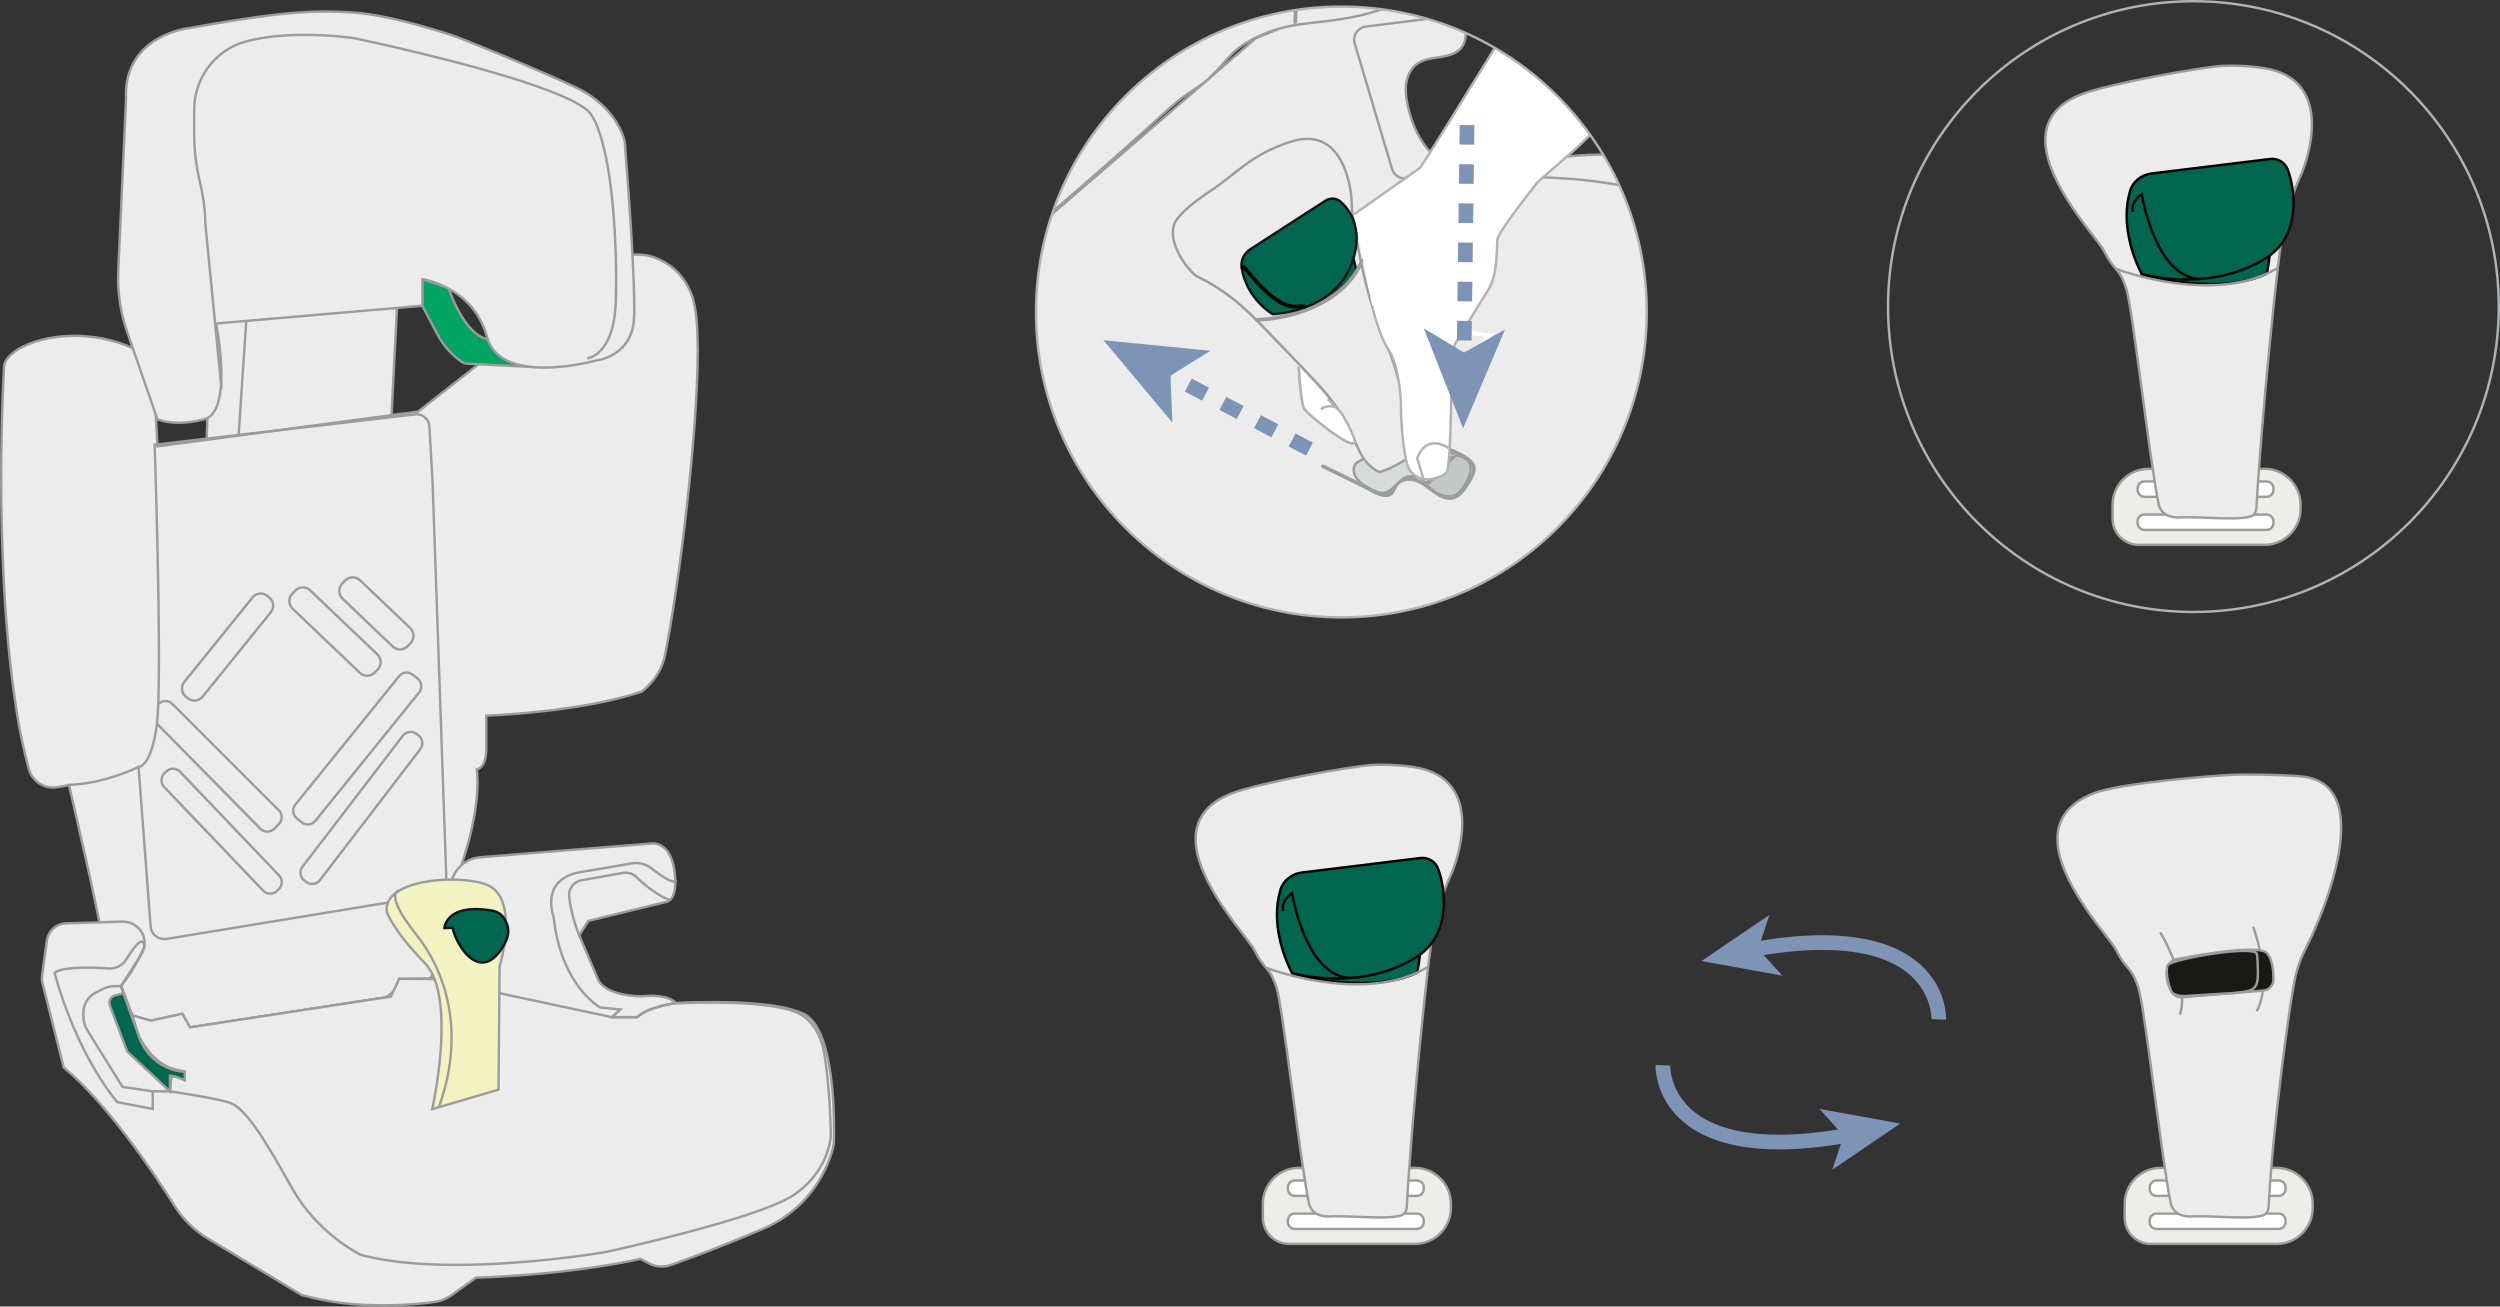
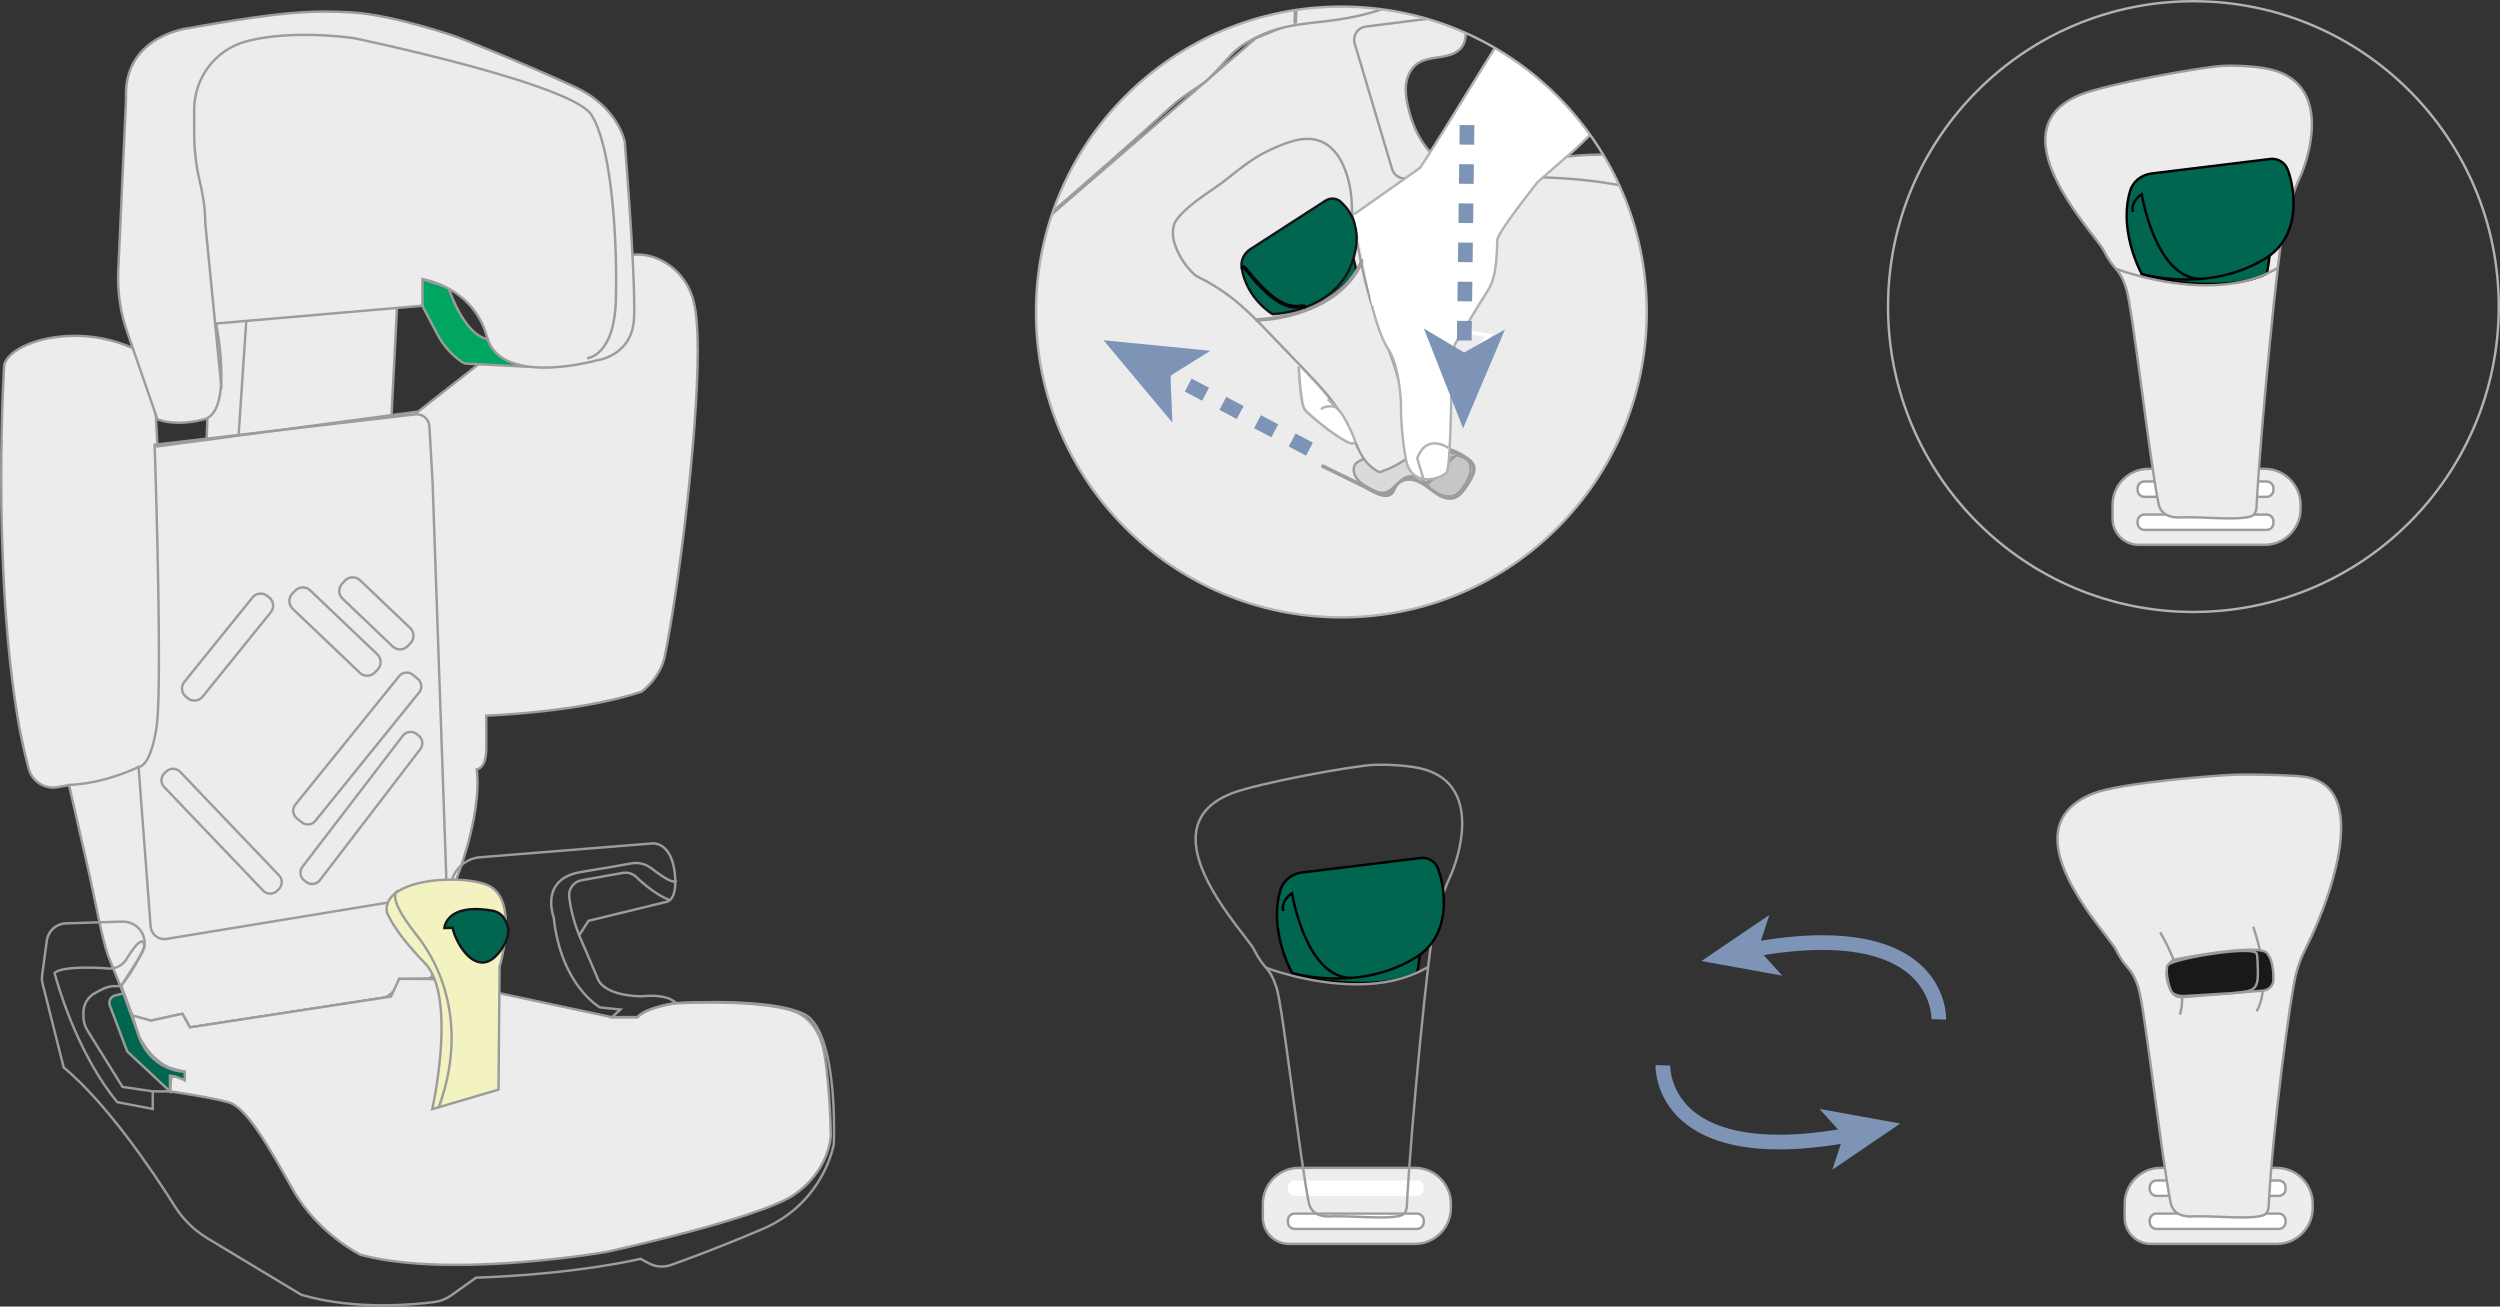
<svg xmlns="http://www.w3.org/2000/svg" xml:space="preserve" width="90.055mm" height="47.063mm" version="1.1" style="shape-rendering:geometricPrecision; text-rendering:geometricPrecision; image-rendering:optimizeQuality; fill-rule:evenodd; clip-rule:evenodd" viewBox="0 0 43554.33 22761.66">
  <rect x="0" y="0" width="43554.33" height="22761.66" fill="#333333" stroke="none" />
  <defs>
    <style type="text/css">
   
    .fil8 {fill:black;fill-rule:nonzero}
    .fil3 {fill:#00664F;fill-rule:nonzero}
    .fil2 {fill:#00A562;fill-rule:nonzero}
    .fil5 {fill:#161217;fill-rule:nonzero}
    .fil14 {fill:#191917;fill-rule:nonzero}
    .fil13 {fill:#7D94B7;fill-rule:nonzero}
    .fil1 {fill:#9C9C9D;fill-rule:nonzero}
    .fil9 {fill:#B1B2B3;fill-rule:nonzero}
    .fil11 {fill:#B2B2B1;fill-rule:nonzero}
    .fil10 {fill:#C5C6C6;fill-rule:nonzero}
    .fil12 {fill:#D9DADA;fill-rule:nonzero}
    .fil0 {fill:#ECECEC;fill-rule:nonzero}
    .fil6 {fill:#EDEDEC;fill-rule:nonzero}
    .fil4 {fill:#F3F3C1;fill-rule:nonzero}
    .fil7 {fill:white;fill-rule:nonzero}
   
  </style>
  </defs>
  <g id="Слой_x0020_1">
    <path class="fil0" d="M6918.44 5318.41l-193.65 3788.07c-2.03,245.88 -189.39,450.61 -434.07,474.65l-2281.48 203.56c-255.27,25.1 -474.31,-180.16 -465.6,-436.44l126.57 -3763.99c0,0 2636.91,-256.81 3248.23,-265.86z" />
    <path class="fil1" d="M6918.44 5318.41l-21.33 -1.02 -193.65 3788.41 0 0.53c-2.03,234.9 -180.83,430.63 -414.77,453.66l0.19 -0.19 -2281.68 203.56 0 0 -40.09 2.03c-220.11,-0.34 -402,-179.14 -402.34,-402.49l0.19 -13.98 126.57 -3763.99 -21.33 -0.68 2.08 21.14c0.48,0 164.78,-15.86 421.59,-40.09 769.81,-72.69 2368.68,-218.9 2824.9,-225.57l-0.34 -21.33 -21.33 -1.02 21.33 1.02 -0.34 -21.33c-613.89,9.04 -3249.44,266 -3249.93,266l-18.62 1.74 -127.25 3782.75 -0.19 15.33c0,247.09 201.34,445.14 445,445.14l44.16 -2.18 -0.15 0 2281.68 -203.56 0 0c255.56,-25.1 451.09,-238.87 453.32,-495.64l-21.33 -0.19 21.33 1.02 194.86 -3810.76 -22.88 0.34 0.34 21.33z" />
    <polygon class="fil1" points="4273.65,5523.52 3988.01,9783.2 4030.52,9786.1 4316.11,5526.43 " />
    <path class="fil0" d="M6954.09 17052.66c-5.13,129.52 -147.27,309.19 -275.05,329.84l-3797.6 584.53c-187.36,29.16 -510.53,-96.58 -576.55,-274.71l-419.56 -1035.48c-115.16,-327.91 -228.09,-979.52 -327.72,-1418.18l-354.9 -1560.66 -196.89 35.5c-223.2,40.09 -442.1,-94.7 -502.99,-313.4 -91.65,-327.43 -167.87,-737.41 -167.87,-737.41 -485.43,-2732.28 -262.42,-6304.02 -262.42,-6304.02 95.71,-392.77 1210.84,-741.13 2206.08,-308.13 69.6,30.37 135.13,99.49 192.44,180.35 140.11,197.42 213.29,434.89 226.1,676.86l46.04 868.96 4540.47 -606.24 3225.36 -2526.16c256.14,-200.47 599.57,-269.73 903.78,-154.77 584.05,220.78 675.84,781.81 675.84,781.81 235.78,917.56 -203.76,4661.29 -506.08,6156.76 -77.96,385.22 -403.31,621.87 -403.31,621.87 -1092.98,365.83 -2708.39,417.19 -2708.39,417.19 0,0 0.34,217.01 0.68,572.24 0.34,355.04 -167.24,365.1 -167.24,365.1 0,0 186.15,946.97 -761.45,2842.17l0.68 599.72c0,110.22 8.17,200.66 -101.66,200.81l-453.7 10.25 -34.1 -4.79z" />
    <path class="fil1" d="M6954.09 17052.66l-21.33 -0.82c-1.89,57.5 -36.71,132.23 -86.67,193.12 -49.86,61.08 -114.86,108 -170.48,116.56l0.19 -0.19 -3797.6 584.53 0 0c-17.07,2.76 -35.5,4.11 -54.94,4.11 -90.63,0 -202.89,-28.68 -298.41,-76.95 -95.76,-47.93 -173.53,-115.83 -199.79,-188.04l-0.19 -0.34 -419.7 -1035.81 -19.83 8.03 20.17 -7.16c-114.14,-324.52 -227.46,-976.47 -327.09,-1415.81l-359.35 -1580.44 -217.01 39.08c-25.25,4.45 -50.35,6.67 -75.06,6.67 -184.61,0 -352.48,-121.49 -403.7,-304.74 -45.56,-163.08 -87.54,-347.01 -117.91,-490.36 -30.52,-143.11 -49.48,-244.96 -49.48,-245.35l0 0.19c-252.65,-1421.57 -313.25,-3072.67 -313.25,-4327.38 0,-576.5 12.82,-1069.43 25.63,-1418.33 12.77,-348.75 25.58,-552.66 25.58,-553.14l-21.33 -1.4 20.65 5.13c28.49,-120.43 169.9,-246.17 386.62,-338.5 215.99,-92.67 504.68,-153.22 821.66,-153.22 309.34,0 645.47,57.5 968.64,198.1 63.26,27.28 127.58,93.68 183.54,173 137.55,193.65 209.56,427.25 222.33,665.59l47.25 892.17 4569.01 -610.16 3229.95 -2529.59c168.6,-132.03 375.89,-205.93 583.51,-205.74 101.18,0 202.55,17.41 299.62,54.07 286.46,108.34 451.62,299.62 545.79,464.25 47.11,82.41 76.27,158.01 93.68,212.95 8.71,27.47 14.51,49.67 17.89,65l4.79 23.02 0.19 1.02 0.34 0.87c45.9,178.32 66.36,470.58 66.21,834.14 0.15,1471.43 -330.52,4116.18 -572.63,5313.04 -37.87,187.89 -136.63,340.39 -226.25,445.87 -44.69,52.72 -87.01,93.63 -118.2,121.3 -31.05,27.62 -50.35,41.64 -50.35,41.64l12.48 17.36 -6.87 -20.26c-543.76,182.19 -1219.89,286.46 -1759.58,344.79 -269.73,29.36 -505.5,47.11 -673.76,57.7 -168.21,10.4 -268.52,13.64 -268.9,13.64l-20.6 0.68 0 20.65c0,0.48 0.34,217.01 0.68,572.24l0 1.02c-0.19,173.87 -41.11,259.18 -78.16,300.63 -18.77,20.8 -36.66,31.24 -49.67,36.71l-15.33 4.74 -3.58 0.68 -0.34 0 -24.42 1.55 4.79 23.89c0,0.19 3.43,17.56 7.01,54.6 3.58,37 7.3,92.81 7.3,167.39 0,380.14 -95.04,1248.57 -774.07,2606.54l-2.22 4.4 0.68 605.04 0.19 42.66c0.15,44.35 -2.42,81.74 -13.16,103.4 -10.93,20.8 -24.38,32.07 -67.37,33.23l-0.34 0 -452.16 10.25 -32.4 -4.59 -23.21 -3.24 -1.02 23.55 21.33 0.82 -2.9 21.18 34.1 4.79 1.55 0.15 455.54 -10.25 -0.48 -21.33 0 21.33c52.18,1.06 89.72,-21.81 105.77,-57.46 16.35,-34.82 17.07,-76.46 17.41,-121.83l-0.19 -42.85 -0.68 -599.72 -21.33 0 19.1 9.58c681.64,-1363.09 778.52,-2238.34 778.52,-2625.64 0,-152.06 -14.99,-228.81 -15.19,-230.16l-20.99 4.06 1.4 21.33c3.39,-0.15 51.7,-4.26 98.08,-56.3 46.43,-52.04 89.09,-148.96 89.09,-329.12l0 -1.02c-0.34,-355.23 -0.68,-572.24 -0.68,-572.24l-21.33 0 0.68 21.33c1.02,-0.19 1616.57,-51.02 2714.53,-418.35l3.05 -1.06 2.76 -1.84c1.5,-1.55 330.96,-239.89 411.53,-634.88 242.79,-1200.98 573.41,-3844.56 573.41,-5321.6 0,-365.44 -19.93,-659.06 -67.56,-844.73l-20.6 5.32 20.99 -3.43c-0.39,-2.37 -93.68,-572.39 -689.33,-798.3 -102,-38.59 -208.5,-56.83 -314.61,-56.83 -217.69,0 -433.87,77.14 -609.78,214.79l-3220.96 2522.43 -4511.65 602.47 -44.83 -845.94c-13.16,-245.5 -87.2,-486.79 -230.02,-688.13 -58.52,-82.22 -125.41,-154.04 -201.34,-187.31l0 0c-329.26,-143.3 -671.2,-201.68 -985.66,-201.68 -322.44,0 -616.06,61.42 -838.59,156.65 -221.94,95.71 -375.16,224.02 -411,367.66l-0.53 1.69 -0.15 1.89c0,0.34 -51.22,819.82 -51.22,1974.22 0,1256.26 60.6,2908.86 313.98,4334.88l0 0 0 0.19c0,0.34 76.42,410.51 168.21,739.29 56.49,202.16 241.58,335.94 444.81,335.94 27.28,0 54.94,-2.42 82.56,-7.35l176.96 -31.92 350.25 1540.69c99.63,438.18 212.27,1089.26 328.44,1420.6l0.19 0.48 419.9 1036.01 19.59 -8.03 -19.97 7.35c33.27,88.7 119.8,160.18 220.78,211.4 101.37,50.98 218.22,81.35 317.56,81.54 21.33,0 41.93,-1.55 61.57,-4.59l3797.46 -584.38 0.15 -0.19c72.21,-11.9 142.14,-65.34 196.55,-131.5 54.26,-66.55 93.34,-146.4 96.44,-218.41l-21.33 -0.87 -2.9 21.18 2.9 -21.18z" />
    <path class="fil1" d="M7233.49 7218.83l2.42 21.14 23.55 -1.35c105.77,0 195.49,83.57 200.13,192.44l0 0.19 54.26 943.49 238.82 6878.98 0.19 11.46c0,157.62 -114.14,292.94 -270.45,318.53l-4585.69 752.74 -35.45 2.9c-111.29,0 -207.48,-85.99 -216.04,-201.15l-210 -2778.67 -21.33 1.55 -1.89 21.28 3.58 0.19c16.4,0.34 77.29,-9.04 142.82,-103.21 66.02,-94.21 139.72,-272.34 191.09,-615.97 30.03,-200.81 40.43,-659.74 40.63,-1222.98 0,-1487.25 -74.92,-3693.86 -74.92,-3694.05l-21.33 0.87 2.56 21.14 4539.46 -528.38 -2.42 -21.14 -2.37 -21.18 -4559.24 530.6 0.68 19.64c0,0.34 4.79,137.89 11.75,368.05 20.99,690.11 63.16,2210 63.16,3324.45 0,562.18 -10.93,1022.18 -40.09,1216.84 -50.69,339.71 -123.72,512.03 -183.78,597.54 -60.55,85.31 -105.1,84.59 -108,85.12l0 4.11 0.34 -4.11 -0.34 0 0 4.11 0.34 -4.11 -25.05 -2.37 211.69 2803.91c10.59,137.69 125.41,240.56 258.7,240.56l42.46 -3.39 4585.69 -752.79c176.92,-28.97 306.1,-182.19 306.1,-360.65l-0.34 -13.01 -238.87 -6879.46 -54.26 -943.87 -21.14 1.21 21.33 -0.87c-5.8,-131.7 -114.14,-233.21 -242.79,-233.21l-28.34 1.69 2.37 21.18z" />
-     <path class="fil0" d="M2132.47 16056.02l-982.08 30.37c-170.1,5.27 -311.9,132.9 -334.92,301.84l-82.41 605.52c-6.29,46.04 -3.72,93.15 7.69,138.37l368.34 1464.08c762.7,631.64 1566.13,1830.87 1936.21,2418.5 144.51,229.63 340.39,420.72 572.58,560.64l1632.29 982.76c905.67,266.53 1920.64,176.63 2313.93,125.94 108,-14.03 210.87,-55.14 299.42,-118.44l429.96 -306.39c1773.08,-61.08 2866.2,-328.63 2866.2,-328.63l139.24 75.93c119.6,65.34 260.54,76.75 389.19,31.39 286.94,-101.32 859.58,-312.05 1598.53,-627.38 1078.13,-459.8 1239.67,-1481.1 1239.67,-1481.1 0,0 86.67,-1968.28 -519.33,-2263.59 -606.05,-295.36 -2227.07,-190.26 -2227.07,-190.26 -173.39,-177.45 -595.31,-117.72 -595.31,-117.72 -694.41,-14.17 -768.6,-303.87 -768.6,-303.87l-325.73 -760.62 162.26 -251.64 1344.14 -326.89c0,0 206.95,-0.19 162.07,-473.63 -56.44,-595.99 -399.39,-547.19 -399.39,-547.19l-2995.92 240.9c-218.03,17.6 -405.87,160.71 -480.59,366.65l-339.9 935.36 0.73 819.97 -555.56 0.53 -176.92 304.69 -3501.27 536.26 -133.05 -236.65 -546.66 118.93 -325.2 -88.36 -192.49 -517.83 349.62 -548.4c75.06,-117.72 76.95,-267.5 5.13,-387.11 -70.32,-117.23 -198.44,-187.17 -334.78,-182.91z" />
    <path class="fil1" d="M2132.47 16056.02l-0.68 -21.33 -982.08 30.37c-180.69,5.47 -330.81,141.13 -355.38,320.27l-82.41 605.52c-2.42,17.41 -3.58,34.82 -3.58,52.38 0,31.58 3.92,63.12 11.75,94.02l370.08 1470.9 5.47 4.4c758.54,628.06 1562.16,1826.81 1931.57,2413.56 146.2,232.39 344.64,426.04 579.74,567.5l1634.51 984.11 2.76 0.87c482.34,141.95 994.17,183.06 1427.9,183.06 385.41,0 708.92,-32.6 894.69,-56.49 111.58,-14.51 217.74,-56.97 309.19,-122.17l429.96 -306.58 -12.48 -17.22 0.87 21.14c1774.77,-60.89 2869.25,-328.78 2870.32,-328.97l-4.98 -20.8 -10.2 18.77 139.19 75.93c74.58,40.63 156.99,61.42 239.89,61.42 56.15,0 112.45,-9.58 166.52,-28.68 287.52,-101.52 860.45,-312.38 1599.89,-627.86 1088.92,-464.92 1252,-1494.79 1252.53,-1497.35l0.15 -1.16 0 -1.21c0,-0.34 4.3,-98.13 4.3,-253.19 0,-271.13 -13.01,-717.48 -85.51,-1126.11 -73.17,-408.29 -201.68,-781.23 -450.08,-904.6 -362.05,-175.56 -1061.79,-210.05 -1584.36,-210.38 -372.11,0 -653.11,18.28 -653.5,18.28l1.4 21.14 15.19 -14.85c-112.64,-113.95 -309.34,-133.24 -449.4,-133.92 -94.36,0.19 -163.47,9.91 -164.15,9.91l3.05 21.14 0.34 -21.33c-344.3,-6.96 -531.96,-82.22 -632.8,-153.36 -50.49,-35.5 -79.51,-70.13 -95.91,-95.37l-16.2 -29.7 -2.9 -7.69 -0.48 -1.69 -0.53 -1.69 -321.77 -751.58 151.48 -234.95 1335.96 -325.06 -5.13 -20.6 0 21.33c3.39,0.15 52.18,-1.21 99.49,-50.01 47.25,-48.99 90.25,-142.14 90.25,-319.25 0,-38.55 -2.08,-80.86 -6.48,-127.78 -24.42,-259.33 -103.26,-402.29 -188.38,-479.92 -85.12,-77.48 -174.21,-87.54 -213.62,-87.54l-21.67 1.16 3.1 21.18 -1.74 -21.33 -2996.01 240.9c-226.25,18.28 -421.25,167.05 -498.92,380.67l-341.06 938.89 0.73 802.41 -546.51 0.53 -177.93 306.58 -3476.51 532.49 -133.78 -237.66 -556.91 121.3 -309.48 -84.25 -184.94 -497.52 343.77 -539.5c40.63,-63.65 61.08,-136.48 61.08,-209.37 0,-69.26 -18.43,-138.51 -55.43,-200.13 -72.35,-120.28 -202.02,-193.46 -341.45,-193.46l-12.43 0.15 0 0 0.68 21.33 0.68 21.33 11.08 -0.15c124.39,0 240.27,65.34 304.74,172.66 33.08,54.94 49.48,116.7 49.48,178.27 0,64.86 -18.09,129.66 -54.41,186.49l-355.23 557.4 199.94 537.95 340.92 92.67 536.26 -116.7 132.71 235.78 3525.84 -539.99 175.9 -303 564.55 -0.53 -0.68 -837.57 338.5 -931.88c72.01,-197.95 252.56,-335.79 462.41,-352.67l2996.4 -240.95 0.68 -0.15 15.67 -0.68c32.79,0 109.74,8.03 184.94,76.42 75.11,68.58 150.65,199.65 174.74,452.3 4.26,45.75 6.14,86.86 6.14,123.86 0,170.63 -41.3,251.35 -78.16,289.56 -18.57,19.1 -36.51,28.15 -49.48,32.74l-15.33 3.77 -4.11 0.53 -2.56 0 -1354.87 329.46 -173.19 268.37 330.33 771.02 19.64 -8.37 -20.65 5.32c0.82,8.85 88.89,307.11 788.77,319.88l1.69 0 1.69 -0.15c0.19,0 66.74,-9.58 158.2,-9.58 135.95,-0.53 324.33,22.88 418.83,121.15l7.01 6.96 9.72 -0.68c0.68,0 279.98,-18.09 650.74,-18.09 519.67,-0.48 1219.74,36.85 1565.6,206.13 222.81,106.45 356.06,468.7 426.86,873.55 71.68,404.37 84.83,848.98 84.83,1118.76 0,154.38 -4.3,250.96 -4.3,251.3l21.33 0.87 -20.99 -3.24c0,0 -2.37,14.99 -8.85,43.33 -45.03,198.92 -284.09,1023.19 -1218.2,1421.42 -738.47,314.95 -1310.72,525.67 -1597.32,626.85 -49.67,17.56 -101.03,26.26 -152.4,26.26 -75.74,0 -151.14,-18.96 -219.57,-56.3l-139.24 -75.93 -7.16 -3.92 -8.03 2.03c-0.15,0 -67.71,16.54 -197.57,42.51 -389.67,77.96 -1335.77,239.69 -2664.19,285.45l-6.48 0.15 -435.08 310.35c-85.99,61.28 -185.48,101.03 -289.89,114.48 -184.41,23.75 -506.23,56.15 -889.22,56.15 -431.02,0.15 -939.28,-41.11 -1415.96,-181.37l-6 20.46 10.93 -18.23 -1632.29 -982.76c-229.34,-138.22 -422.8,-326.89 -565.62,-553.82 -370.76,-588.3 -1173.85,-1788.26 -1940.42,-2423.48l-13.69 16.4 20.84 -5.32 -368.53 -1464.03c-7.01,-27.47 -10.4,-55.47 -10.4,-83.62 0,-15.72 1.02,-31.24 3.24,-46.57l82.41 -605.52c21.67,-158.68 154.72,-278.48 314.42,-283.41l982.08 -30.37 0 0 -0.68 -21.33z" />
    <path class="fil1" d="M5403.77 10285.12l-14.65 15.52 1169.74 1114.79c33.81,32.26 50.88,75.79 50.88,119.46 0,40.92 -15.04,81.88 -45.08,113.61l-48.94 51.36c-32.11,33.81 -75.45,50.83 -119.12,50.83 -40.92,0 -81.54,-14.85 -113.27,-45.03l-1169.78 -1114.99c-33.95,-32.26 -50.98,-75.74 -50.98,-119.46 0,-40.92 14.99,-81.69 45.17,-113.41l48.8 -51.56c32.26,-33.76 75.59,-50.83 119.27,-50.83 40.77,0 81.59,14.85 113.32,45.22l14.65 -15.52 14.7 -15.38c-39.95,-38.21 -91.46,-56.97 -142.67,-56.97 -54.75,0 -109.5,21.47 -150.12,64.13l-48.8 51.56c-38.06,39.9 -56.97,91.6 -56.97,142.77 0,54.8 21.47,109.74 64.13,150.32l1169.93 1114.99c39.76,38.06 91.26,57.02 142.63,56.83 54.6,0.19 109.54,-21.47 150.17,-64.13l48.8 -51.36c38.01,-40.09 56.78,-91.6 56.78,-142.96 0,-54.8 -21.47,-109.74 -64.13,-150.32l-1169.74 -1114.84 -14.7 15.38z" />
    <path class="fil1" d="M6273.22 10109.22l-14.7 15.52 872.73 831.77c33.76,32.26 50.83,75.79 50.83,119.46 0,40.92 -14.85,81.69 -45.03,113.46l-48.99 51.51c-32.07,33.81 -75.54,50.83 -119.07,50.83 -40.96,0 -81.54,-14.99 -113.27,-45.22l-872.73 -831.72c-33.81,-32.26 -50.83,-75.79 -50.83,-119.46 0,-40.96 14.85,-81.74 45.03,-113.46l48.94 -51.51c32.11,-33.81 75.45,-50.88 119.12,-50.88 40.77,0 81.54,14.85 113.27,45.22l14.7 -15.52 14.65 -15.33c-39.9,-38.21 -91.46,-57.02 -142.63,-57.02 -54.8,0 -109.54,21.52 -150.17,64.18l-48.8 51.51c-38.01,39.95 -56.78,91.46 -56.78,142.82 0,54.75 21.33,109.69 63.99,150.32l872.68 831.77c39.95,38.06 91.46,56.97 142.82,56.97 54.6,0 109.54,-21.47 149.98,-64.13l48.94 -51.56c38.06,-39.9 56.83,-91.41 56.83,-142.77 0,-54.8 -21.47,-109.74 -63.99,-150.32l-872.88 -831.77 -14.65 15.33z" />
    <path class="fil1" d="M4400.07 10408.4l-16.54 -13.49 -1189.56 1472.11c-30.18,37.34 -45.03,82.75 -44.88,127.63 -0.15,59.2 25.58,118.2 75.11,158.3l35.64 28.87c37.34,30.37 82.56,45.03 127.44,45.03 59.2,0 118.06,-25.58 158.01,-75.06l1189.52 -1472.11c30.23,-37.53 45.08,-82.75 45.08,-127.63 0,-59.2 -25.78,-118.25 -75.06,-158.34l-0.19 -0.15 -35.64 -28.68 0 0c-37.39,-30.37 -82.61,-45.22 -127.44,-45.22 -59.05,0 -118.11,25.78 -158.01,75.25l16.54 13.49 16.54 13.49c31.58,-39.08 77.96,-59.39 124.92,-59.58 35.64,0.19 71.14,11.8 100.65,35.69l35.64 28.83 0 0c39.08,31.73 59.39,78.16 59.39,125.21 0,35.69 -11.61,71.14 -35.5,100.84l-1189.56 1472.11c-31.53,38.88 -77.96,59.2 -124.88,59.2 -35.5,0 -71.14,-11.61 -100.65,-35.5l-35.69 -29.02c-39.03,-31.53 -59.2,-78.11 -59.2,-125.02 0,-35.69 11.61,-71.14 35.5,-100.84l1189.37 -1471.91 -16.54 -13.49z" />
    <path class="fil1" d="M6953.17 11780.39l-16.54 -13.3 -1808.05 2237.52c-28.49,35.11 -42.32,77.62 -42.32,119.75 0,55.47 24.09,110.75 70.47,148.28l85.99 69.79c35.16,28.49 77.48,42.27 119.46,42.27 55.43,0 110.71,-24.18 148.24,-70.42l1808.24 -2237.66c28.29,-35.16 42.13,-77.62 42.13,-119.6 0,-55.62 -24.04,-110.9 -70.47,-148.43l-86.14 -69.79c-35.02,-28.49 -77.48,-42.32 -119.46,-42.32 -55.43,0 -110.56,24.23 -148.09,70.47l16.54 13.45 16.54 13.49c29.02,-35.98 71.87,-54.6 115.01,-54.75 32.79,0 65.34,10.74 92.67,32.74l86.14 69.79c35.84,29.16 54.46,72.01 54.6,115.35 -0.15,32.74 -10.74,65.49 -32.74,92.81l-1808.24 2237.47c-28.97,35.98 -71.63,54.8 -114.96,54.8 -32.6,0 -65.34,-10.79 -92.47,-32.79l-86.18 -69.79c-35.84,-29.16 -54.6,-71.82 -54.6,-115.16 0,-32.94 10.79,-65.68 32.79,-93l1808 -2237.47 -16.54 -13.49z" />
    <path class="fil1" d="M7018.65 12817.13l-16.88 -12.96 -1749.67 2283.9c-26.31,34.29 -39.08,75.21 -39.08,115.69 0,57.12 25.58,113.95 74.19,151.33l36.03 27.81c34.44,26.26 75.21,39.08 115.49,39.08 57.17,0 113.99,-25.63 151.33,-74.43l1749.52 -2283.71c26.46,-34.44 39.22,-75.25 39.22,-115.69 0,-57.17 -25.58,-113.95 -74.38,-151.48l-35.84 -27.66c-34.44,-26.46 -75.21,-39.22 -115.64,-39.22 -57.17,0 -113.8,25.58 -151.19,74.38l16.88 12.96 16.93 12.96c28.97,-37.72 72.84,-57.65 117.38,-57.65 31.39,0 62.92,9.87 89.57,30.37l35.98 27.62c37.72,29.16 57.65,73.22 57.65,117.72 0,31.58 -9.87,62.97 -30.32,89.76l-1749.52 2283.71c-29.02,37.87 -73.03,57.7 -117.57,57.7 -31.39,0 -62.78,-9.91 -89.43,-30.37l-36.13 -27.66c-37.72,-29.02 -57.5,-73.03 -57.5,-117.52 0,-31.58 9.87,-63.16 30.37,-89.76l1749.52 -2283.9 -16.93 -12.96z" />
-     <path class="fil1" d="M2779.05 12278.45c28.68,-28.83 66.55,-43.19 104.42,-43.19 38.06,0 75.59,14.36 104.27,43l1855.1 1854.28c28.83,28.83 43.19,66.69 43.19,104.76 0,38.06 -14.17,75.74 -42.85,104.42l-81.88 82.07c-28.68,28.83 -66.36,43.19 -104.42,43.19 -37.87,0 -75.59,-14.17 -104.22,-42.85l0.15 0 -1802.58 -1830.73 -30.37 30.03 1802.58 1830.73 0.19 0c36.85,37 85.65,55.62 134.26,55.43 48.8,0.19 97.74,-18.43 134.6,-55.62l81.93 -82.03c36.85,-37.05 55.28,-85.99 55.28,-134.65 0,-48.8 -18.43,-97.74 -55.62,-134.79l-1855.15 -1854.43c-36.85,-37.05 -85.8,-55.47 -134.45,-55.47 -48.61,0 -97.6,18.62 -134.6,55.62l30.18 30.23z" />
    <path class="fil1" d="M3136.75 13445.28l-15.38 14.7 1725.15 1806.64c27.13,28.49 40.58,65.19 40.58,102.05 0,39.22 -14.99,77.96 -45.17,106.98l-32.94 31.53c-28.49,27.13 -65,40.63 -101.85,40.63 -39.08,0 -77.82,-15.19 -106.84,-45.37l-1725.1 -1806.55c-27.33,-28.49 -40.77,-65.15 -40.77,-102.19 0,-39.08 15.19,-77.96 45.37,-106.98l32.94 -31.39c28.34,-27.28 65,-40.77 101.85,-40.77 39.08,0 77.82,15.19 106.79,45.41l15.38 -14.7 15.33 -14.65c-37.19,-39.08 -87.35,-58.71 -137.5,-58.71 -47.25,0 -94.7,17.41 -131.36,52.57l-32.94 31.53 0 0c-38.93,37.39 -58.52,87.54 -58.52,137.69 0,47.3 17.41,94.89 52.52,131.74l1725.15 1806.5c37.34,38.88 87.49,58.67 137.69,58.52 47.25,0.15 94.65,-17.41 131.36,-52.57l32.94 -31.53c38.88,-37.19 58.52,-87.54 58.52,-137.69 0,-47.25 -17.6,-94.89 -52.57,-131.55l-1725.29 -1806.5 -15.33 14.65z" />
    <path class="fil0" d="M2961.38 19013.78c0,0 734.02,105.24 1029.53,193.65 295.65,88.55 658.24,709.74 1102.17,1501.08 444.13,791.14 1190.58,1153.05 1190.58,1153.05 1559.26,420.24 4270.07,-48.65 4270.07,-48.65 0,0 2673.71,-579.74 3286.44,-1002.2 612.82,-422.27 634.34,-1021.64 634.34,-1021.64 0,0 -8.17,-799.17 -112.25,-1428.1 -104.08,-628.73 -525.19,-739.44 -525.19,-739.44 0,0 -439.34,-210.87 -2086.28,-141.8 0,0 -491.38,69.45 -647.16,240.76l-443.11 0.53 -3116.83 -664.04 -589.66 -4.3 -142.82 309.53 -3501.27 536.26 -133.24 -236.65 -546.47 118.88 -325.2 -88.36 113.61 357.46c0,0 248.79,573.79 798.49,621.87l0.19 144.37 -128.16 -78.83 -108.34 29.84 -19.44 246.75z" />
    <path class="fil1" d="M2961.38 19013.78l-3.05 20.99c0.48,0.15 183.2,26.26 403.5,63.6 219.91,37.39 477.35,85.85 622.93,129.52 137.5,40.09 302.32,214.3 484.03,478.76 182.24,263.92 383.72,616.79 605.71,1012.26 448.05,797.67 1198.08,1160.74 1199.91,1161.76l1.74 1.02 2.03 0.53c485.43,130.68 1079.68,175.56 1669.34,175.56 1315.79,0 2609.1,-223.88 2609.78,-223.88l0.34 0 0.68 -0.15c0.15,0 668.83,-145.04 1414.26,-342.95 746.26,-198.44 1566.61,-447.37 1879.67,-662.49 620.9,-428.26 643.58,-1035.67 643.58,-1038.57l0 -0.53 0 -0.48c0,-0.53 -8.17,-799.85 -112.59,-1431.14 -105.29,-638.79 -536.79,-756.37 -540.86,-756.71l-5.32 20.65 9.24 -19.1c-4.45,-2.03 -331.68,-157.81 -1469.54,-157.81 -186.49,0 -394.8,4.06 -627.04,13.78l-1.02 0.19 -1.02 0.15c-0.53,0 -124.05,17.41 -267.7,56.68 -143.83,39.56 -307.64,98.76 -392.09,190.75l15.72 14.32 0 -21.33 -440.89 0.53 -3116.68 -664.04 -605.52 -4.45 -144.03 311.71 -3475.3 532.34 -133.58 -237.66 -556.91 121.3 -357.94 -97.45 125.89 395.86 0.34 0.87c1.4,1.5 251.15,583.66 816.24,634.68l1.89 -21.18 -21.33 0 0.19 106.3 -95.57 -58.86 -8.03 -4.79 -117.19 32.11 -14.51 3.92 -22.2 281.67 19.83 2.76 3.05 -20.99 21.33 1.5 18.23 -231.66 84.98 -23.41 120.28 74.05 32.45 19.97 -0.19 -182.57 0 -19.59 -19.44 -1.74c-267.36,-23.36 -462.36,-174.69 -591.2,-321.77 -64.32,-73.37 -111.91,-145.53 -143.3,-199.26 -31.39,-53.59 -46.24,-88.07 -46.24,-88.07l-19.64 8.56 20.31 -6.48 -101.85 -320.07 292.46 79.46 536.41 -116.7 132.57 235.82 3527.2 -540.18 141.95 -307.64 573.6 4.3 3116.88 664.04 455.01 -0.53 6.34 -6.82c71.14,-79.32 230.84,-140.59 371.78,-178.46 140.74,-38.4 262.23,-55.47 262.38,-55.62l-2.85 -21.18 0.82 21.33c231.71,-9.72 439.34,-13.78 625.15,-13.78 566.97,0 930.86,38.88 1152.52,77.43 110.75,19.44 185.96,38.55 233.07,52.91 23.7,7.16 40.29,13.11 50.83,17.22l14.7 6 1.69 0.82 2.03 0.53 16.4 5.47c77.62,28.83 403.02,175.03 493.07,716.9 51.89,313.11 80.04,669.5 95.04,947.45 15.04,277.95 17.07,476.73 17.07,477.21l21.33 -0.15 -21.33 -0.87c0,0.19 -1.21,35.5 -12.62,97.12 -34.29,185.09 -158.83,595.27 -612.53,907.84 -299.62,207.29 -1122.48,459.31 -1866.37,656.54 -372.11,98.76 -725.32,184.27 -985.52,245.16 -260.01,61.08 -426.52,97.07 -426.86,97.26l4.45 20.8 -3.58 -20.99c-0.39,0 -80.57,13.83 -221.99,34.82 -424.49,62.78 -1397.19,188.38 -2380.63,188.38 -587.43,0 -1178.83,-44.88 -1658.26,-174.21l-5.61 20.65 9.38 -19.3c-0.19,0 -45.7,-22.01 -121.97,-67.9 -228.81,-137.69 -729.09,-487.8 -1059.37,-1076.44 -222.18,-395.67 -423.81,-749.16 -607.74,-1015.7 -184.46,-266.15 -348.75,-446.84 -506.9,-495.1 -299.13,-89.43 -1032.09,-194.33 -1032.57,-194.52l-3.1 21.18 21.33 1.5 -21.33 -1.5z" />
    <path class="fil1" d="M2513.87 16491.5l-19.83 -7.83c-0.15,0.19 -38.35,96.73 -108.82,230.84 -70.32,133.97 -172.51,304.74 -298.75,450.95l-8.22 9.58 330.86 910.75 0.68 1.35c0.34,0.53 64.81,119.6 160.86,245.54 96.58,125.55 222.33,259.67 356.59,287.48l4.11 -20.8 -5.13 20.65 269.58 68.24 0.19 89.72 -95.57 -58.86 -8.03 -4.79 -117.19 32.11 -14.51 3.92 -19.1 242.11 -301.99 0.15 0.34 301.31 -590.53 -112.79 -3.92 20.99 15.67 -14.32c0,-0.19 -9.87,-11.08 -28.97,-34.15 -132.57,-160.18 -690.83,-888.74 -1061.79,-2205.74l-20.46 5.8 18.43 10.59 -10.4 -6 9.72 7.01 0.68 -1.02 -10.4 -6 9.72 7.01c0.15,-0.15 10.06,-14.65 56.97,-32.4 46.77,-17.75 129.52,-37.72 271.27,-47.11 76.95,-4.93 153.56,-6.96 224.89,-6.96 209.17,0 372.11,16.35 372.45,16.2l0.68 0.15 0.53 0 16.73 0.34c125.75,0 242.59,-65 308.95,-172.81 41.98,-68.63 92.33,-145.04 139.43,-203.76 23.36,-29.31 46.24,-54.07 65.82,-70.81 19.64,-17.02 36.71,-24.23 43,-23.7l11.95 9.58c5.32,9.38 10.4,28.97 12.14,58.67l21.33 -1.21 -19.83 -7.83 19.83 7.83 21.33 -1.35c-2.08,-33.08 -7.21,-57.65 -17.41,-76.61 -9.58,-18.91 -29.02,-32.21 -49.33,-31.73 -25.58,0.53 -47.25,14.7 -70.47,33.81 -68.39,58.52 -149.98,180.49 -214.11,284.72 -58.52,95.23 -161.73,152.54 -272.63,152.54l-14.85 -0.34 -1.06 21.33 2.22 -21.14c-0.48,-0.19 -165.5,-16.54 -376.71,-16.54 -72.01,0 -149.45,2.03 -227.8,7.16 -307.6,20.46 -354.85,89.23 -361.67,99.82l-4.45 7.64 2.37 8.71c426.23,1512.88 1098.78,2255.07 1100.33,2256.96l4.79 5.08 648.18 124.05 -0.34 -310.35 298.89 -0.34 19.78 -251.3 84.98 -23.41 120.28 74.05 32.45 19.97 -0.19 -182.57 0 -16.69 -302.32 -76.46 -0.53 -0.15c-112.06,-21.18 -237.66,-148.28 -331,-271.61 -46.91,-61.42 -86.33,-121.49 -113.95,-166.23 -27.66,-44.69 -43.33,-73.71 -43.33,-73.71l-18.77 10.11 19.97 -7.21 -325.93 -897.59 -20.12 7.3 16.2 14.03c258.84,-299.95 414.43,-693.06 414.96,-694.07l1.69 -4.45 -0.15 -4.79 -21.33 1.35z" />
    <path class="fil1" d="M2664.09 18992.79l-517.3 -76.95 -604.31 -973.57c-44.4,-71.63 -68.1,-154.38 -68.1,-238.87l-0.15 -62.44 0 -0.15c0,-135.85 75.21,-260.54 195.68,-323.7l118.4 -62.1c67.56,-35.45 142.63,-54.07 218.9,-54.07l95.37 -0.19 0 -42.61 -95.37 0.15c-83.09,0 -165.16,20.31 -238.68,58.86l-118.59 62.29c-134.26,70.47 -218.36,209.66 -218.36,361.38l0 0.34 0.15 62.44c0,92.28 25.92,182.72 74.58,261.21l614.71 990.45 536.79 79.85 6.29 -42.32z" />
    <path class="fil1" d="M2404.28 13342.17c-0.19,0 -34.97,17.89 -98.28,45.37 -189.93,82.41 -632.51,249.8 -1121.32,266.68l1.55 42.66c663.17,-23.21 1235.95,-316.16 1237.49,-316.69l-19.44 -38.01z" />
    <path class="fil1" d="M11777.3 17454.47c-0.68,0.19 -124.2,15.19 -271.76,53.59 -147.41,38.74 -318.72,99.49 -417,197.42l15.19 14.99 -0.19 -21.33 -387.64 0.53 106.45 -96.24 35.5 -32.07 -402.29 -41.64 -2.08 21.33 10.25 -18.77c0,0 -9.53,-5.27 -27.95,-17.56 -128.16,-86.18 -657.61,-498.59 -767.97,-1533.87l-0.34 -2.76 -1.02 -2.71c0,0 -10.4,-26.94 -21.18,-72.35 -10.74,-45.22 -21.47,-108 -21.47,-177.25 0,-98.81 21.67,-209.85 94.7,-304.55 72.84,-94.55 197.71,-174.74 411,-209.17 412.4,-66.74 698.33,-116.9 870.51,-148.28 25.58,-4.79 51.36,-7.01 76.95,-7.01 93.15,0 184.41,30.57 259.18,88.55 66.16,51.36 144.85,109.4 217.69,154.96 73.56,45.17 138.56,79.32 189.2,80.19 22.88,1.02 48.46,-10.93 57.7,-35.16l-39.42 -16.2 -18.28 8.71c-30.18,0.82 -96.39,-29.21 -166.66,-73.71 -70.81,-44.2 -148.62,-101.52 -213.96,-152.4 -82.41,-63.99 -182.91,-97.6 -285.45,-97.6 -28.15,0 -56.49,2.56 -84.64,7.69 -171.79,31.39 -457.43,81.54 -869.64,148.09 -220.78,35.5 -357.8,120.81 -438.13,225.43 -80.38,104.42 -103.4,225.72 -103.4,330.47 0.15,147.22 45.03,263.58 45.56,264.94l19.97 -7.64 -21.33 2.37c127.44,1199.29 814.02,1582.47 817.74,1584.22l3.77 2.18 311.37 32.11 -112.11 101.18 -41.11 37.19 507.58 -0.53 6.14 -6.14c86.33,-87.35 253.19,-148.96 397.55,-186.3 144.51,-37.72 266,-52.38 266.15,-52.57l-5.13 -42.32z" />
    <path class="fil1" d="M11669.3 15657.31c0,0 -13.64,-4.06 -40.77,-15.86 -81.54,-35.11 -278.43,-136.29 -528.72,-378.4 -54.6,-52.72 -127.49,-80.86 -201.87,-80.86 -17.22,0 -34.63,1.5 -51.7,4.59l-715.89 127.44c-137.55,24.57 -237.52,143.3 -237.52,280.32l1.89 32.94c19.3,163.81 65.87,397.89 175.76,673.76l39.56 -15.67c-108.34,-272.15 -154.09,-502.5 -173,-663.02l-1.55 -28c-0.15,-115.83 85.12,-217.54 202.21,-238.34l716.08 -127.44 44.16 -3.92c63.65,0 125.94,24.23 172.18,68.92 338.84,327.57 583.85,403.5 586.75,404.37l12.43 -40.82z" />
    <path class="fil2" d="M9208.53 6390.21l-1075.43 -55.62c-31.05,-1.55 -61.08,-11.75 -86.67,-29.5 -178.27,-123.04 -324.18,-287.33 -425.36,-478.95l-556.53 -1054.24 746.45 235.97c0,0 274.18,865.57 724.79,909.39 0,0 81.54,281.19 672.75,472.95z" />
    <path class="fil1" d="M9208.53 6390.21l1.21 -21.33 -1075.57 -55.62c-27.13,-1.35 -53.25,-10.2 -75.59,-25.58 -175.42,-121.15 -319.06,-282.88 -418.69,-471.6l-532.2 -1008.15 696.83 220.44 6.48 -20.51 -20.31 6.48c0.19,0.87 68.92,218.22 195,442.24 126.42,223.35 308.85,457.28 548.06,482l2.03 -21.33 -20.46 6c1.35,6.29 90.05,294.3 686.72,487.27l6.48 -20.31 1.21 -21.33 -1.21 21.33 6.67 -20.31c-292.99,-95.04 -457.96,-211.54 -549.56,-303.15 -45.9,-45.75 -73.37,-85.31 -89.43,-113.12l-16.06 -32.11 -3.92 -10.06 -3.92 -13.98 -14.51 -1.35c-211.54,-19.3 -391.56,-240.08 -514.93,-460.33 -61.76,-109.88 -109.69,-218.75 -142.29,-299.76 -32.4,-81.25 -49.28,-134.45 -49.28,-134.45l-3.43 -10.59 -806.52 -255.07 580.8 1100.14c102.73,194.67 251.15,361.72 432.18,486.59 28.83,19.97 62.58,31.58 97.6,33.27l1075.57 55.62 7.69 -41.64 -6.67 20.31z" />
    <path class="fil0" d="M2213.97 5778.16c-117.77,-340.58 -169.95,-700.22 -153.75,-1060.05l135.32 -2987.36c-60.26,-1124.71 1111.89,-1244.31 1111.89,-1244.31 1516.65,-267.89 2087.88,-317.7 2836.51,-269.1 748.68,48.46 1832.47,432.18 1832.47,432.18 0,0 1084.08,423.14 2039.9,866.25 760.62,352.48 867.75,956.11 867.75,956.11 0,0 199.45,2436.63 160.71,3089.07 -38.74,652.43 -659.25,719.66 -659.25,719.66 0,0 -1664.21,465.26 -1901.53,-409.98 -237.18,-875.44 -1123.89,-1007.67 -1123.89,-1007.67l0.53 462.89 -3595.92 310.16c0,0 307.79,1528.89 -204.24,1667.45 -512.03,138.71 -818.27,0.87 -818.27,0.87l-528.23 -1526.18z" />
    <path class="fil1" d="M2213.97 5778.16l20.12 -7.01c-103.06,-297.73 -155.44,-610.11 -155.44,-924.58 0,-42.46 1.02,-84.98 2.9,-127.44l135.32 -2988.57 0 -1.02c-1.55,-27.81 -2.22,-54.94 -2.22,-81.54 0.48,-515.8 272.1,-797.48 546.32,-955.14 136.97,-78.5 274.51,-124.88 377.72,-151.67 51.56,-13.3 94.36,-21.67 124.39,-26.79 29.84,-5.13 46.38,-6.63 46.38,-6.63l0.87 -0.19 0.68 -0.15c1186.13,-209.37 1792.71,-285.3 2357.27,-285.3 157.33,0 311.56,6 474.31,16.4 371.44,24.04 828.86,131.89 1192.61,233.74 181.9,50.83 340.58,100.31 453.7,136.82 113.12,36.71 180.35,60.55 180.49,60.55l7.01 -20.12 -7.69 19.97c0.68,0.15 270.79,105.63 661.14,266.82 390.2,161.1 900.01,377.43 1377.41,598.7 376.56,174.55 589.99,410.37 710.08,602.28 60.07,95.91 96.58,181.03 118.11,241.77 10.74,30.37 17.75,54.8 22.01,71.48 4.26,16.59 5.61,24.91 5.61,24.91l20.99 -3.58 -21.14 1.74c0,0.34 10.2,126.42 25.73,329.46 46.57,608.9 139.77,1907.68 139.77,2545.45 0,82.56 -1.55,154.04 -4.98,211.21 -19.25,319.06 -178.46,491.23 -334.05,587.43 -77.82,47.98 -154.77,76.13 -212.08,92.13 -28.68,8.03 -52.38,13.16 -68.92,16.06 -16.4,3.05 -25.1,3.92 -25.1,4.11l-1.89 0.15 -1.69 0.34c-0.19,0.19 -109.35,30.71 -276.59,61.42 -167.19,30.71 -391.89,61.42 -620.37,61.42 -214.98,0 -433.34,-27.28 -610.11,-105.77 -176.92,-78.98 -312.05,-206.61 -368,-412.06 -242.3,-889.42 -1139.41,-1022.66 -1141.3,-1023.19l-24.57 -3.58 0.34 468.02 -3600.03 310.5 4.64 23.55c0.15,0.19 22.83,113.12 45.7,281 22.88,167.73 45.75,390.06 45.75,606.73 0,180.2 -16.06,356.78 -59.92,493.8 -44.16,137.69 -114.28,232.53 -220.44,261.21 -169.56,45.9 -315.82,61.08 -435.57,61.08 -118.93,0 -211.54,-15.04 -274.18,-30.03 -31.24,-7.35 -55.14,-14.85 -71,-20.31 -15.67,-5.47 -23.02,-8.9 -23.21,-8.9l-8.66 19.49 20.12 -7.01 -528.23 -1526.18 -20.12 7.01 -20.17 6.96 531.33 1534.88 8.37 3.77c2.03,1.02 140.59,62.97 385.75,62.97 123.38,0 273.5,-15.72 446.69,-62.63 126.42,-34.29 204.19,-145.72 249.95,-289.36 46.04,-144.17 61.76,-323.99 61.91,-506.76 -0.15,-439.15 -92.13,-895.41 -92.28,-896.24l-20.8 4.26 1.84 21.33 3615.41 -312.05 -0.53 -482.34 -21.33 0 -3.05 20.99c0.15,0 53.59,7.98 139.24,33.76 257.44,77.48 792.16,312.24 967.23,958.38 59,218.9 206.61,357.94 391.7,439.82 185.48,82.27 408.97,109.54 627.52,109.54 464.63,0 907.55,-124.2 908.57,-124.39l-5.8 -20.46 2.22 21.14c1.89,-0.34 159.7,-17.22 323.99,-118.2 164.29,-100.5 334.92,-288.01 354.36,-621.38 3.43,-58.38 4.98,-130.53 4.98,-213.62 0,-854.45 -165.7,-2878.15 -165.7,-2878.49l-0.15 -0.87 -0.19 -1.02c-0.34,-3.43 -110.56,-615.43 -879.7,-971.68 -956.84,-443.45 -2040.92,-866.73 -2041.11,-866.73l-0.34 -0.19 -0.34 0c-0.87,-0.15 -1084.47,-384.4 -1838.22,-433.54 -163.47,-10.54 -318.57,-16.54 -477.06,-16.54 -568.86,0 -1178.1,76.46 -2364.62,285.98l3.77 20.99 -2.22 -21.18c-1.69,0.19 -282.54,28.68 -565.43,190.6 -282.88,161.05 -568.33,459.99 -567.8,992.14 0,27.47 0.68,55.28 2.22,83.91l21.33 -1.16 -21.33 -1.02 -135.32 2987.31c-1.89,43.19 -2.9,86.33 -2.9,129.52 0,319.2 53.25,636.42 157.81,938.55l20.17 -6.96z" />
    <path class="fil1" d="M10229.26 6262.53c3.43,-0.15 127.83,-9.19 254.25,-143.83 126.23,-134.4 252.65,-392.04 267.02,-883.61 3.24,-109.35 4.93,-227.75 4.93,-353.01 0,-497.33 -26.99,-1098.59 -95.23,-1636.88 -68.58,-538.68 -176.72,-1013.33 -344.98,-1263.13 -100.65,-146.35 -405.39,-294.83 -810.58,-446.3 -1214.67,-451.48 -3325.86,-890.29 -3326.39,-890.48l-0.48 -0.15 -0.73 0c-0.68,-0.19 -383.67,-59.05 -868.43,-59.05 -324.52,0 -694.56,26.26 -1026.77,115.01 -545.79,145.87 -920.47,647.64 -920.47,1212.92l0 1.35 0 0 0.34 395.86c0.34,286.12 29.65,572.24 97.41,850.68 48.12,196.75 96.05,461.68 96.24,732.96l0 1.06 283.7 2885.45 42.51 -4.26 -283.56 -2884.29 -21.33 2.03 21.33 0c-0.19,-276.21 -48.99,-544.1 -97.45,-743.02 -66.89,-274.51 -95.86,-557.4 -96.2,-840.62l-0.34 -396.01 0 0 0 -1.21c0,-546.32 362.2,-1031.03 888.74,-1171.81 326.7,-87.2 693.74,-113.61 1015.84,-113.46 240.76,0 456.41,14.51 611.85,29.16 155.44,14.7 249.95,29.36 250.09,29.36l3.24 -21.14 -4.26 20.99c0.53,0.15 234.28,48.61 591.88,130.34 536.26,122.51 1349.41,319.2 2062.59,536.26 356.44,108.67 688.13,222.28 947.11,334.05 258.84,111.24 445.68,223.35 508.79,318.19 160.23,236.31 270.4,708.92 337.97,1244.51 67.95,535.92 94.89,1135.78 94.89,1631.61 0,124.73 -1.69,242.98 -4.79,351.8 -14.32,485.09 -138.51,730.93 -255.75,855.66 -58.52,62.44 -115.83,94.89 -158.01,111.91 -21.14,8.56 -38.55,13.35 -50.3,15.72l-13.49 2.37 -3.92 0.53 2.71 42.46z" />
    <path class="fil3" d="M2149.11 17307.74l-141.08 33.47c-78.35,18.57 -122.51,102 -94.02,177.45l302.47 799.51 744.95 695.62 -1.35 -273.69 81.01 10.4 176.24 65.53 -0.15 -144.37c0,0 -613.74,4.3 -823.74,-691.32l-244.34 -672.6z" />
    <path class="fil1" d="M2149.11 17307.74l-4.93 -20.8 -141.13 33.61 -1.16 0.15 1.35 -0.15c-72.16,17.07 -119.27,81.2 -119.27,150.85 0,18.04 3.24,36.66 10.06,54.75l304.21 804.1 784.66 732.81 -1.35 -298.75 54.41 7.01 202.69 75.4 -0.15 -175.08 0 -21.14 -20.99 -0.19 -0.68 0c-5.32,0 -156.31,-1.02 -329.99,-85.8 -173.87,-85.12 -370.76,-252.51 -472.95,-590.33l-0.15 -0.68 -251.01 -691.03 -18.57 4.45 4.93 20.8 -19.97 7.21 244.34 672.75 19.97 -7.35 -20.51 6.14c105.29,349.24 312.77,527.56 495.15,616.26 182.38,89.09 339.37,90.1 348.75,90.25l0 -1.5 0 1.5 0 0 0 -1.5 0 1.5 0.34 -21.33 -21.33 0 0.15 113.66 -147.56 -54.75 -2.22 -0.87 -83.43 -10.74 -24.23 -3.1 1.21 248.59 -705.2 -658.57 -300.63 -794.77 -7.3 -39.71c0,-50.35 34.1,-97.12 86.33,-109.4l141.08 -33.61 -4.93 -20.65 -19.97 7.21 19.97 -7.21z" />
    <path class="fil4" d="M8703.66 16838.36c0,0 361.72,-1190.87 -223.35,-1423.6 -469.52,-186.69 -1805.29,-108.19 -1743.04,466.47 0,0 89.43,305.9 661.81,894.54 572.29,588.64 131.41,2547.29 131.41,2547.29l1154.4 -340 18.77 -2144.71z" />
    <path class="fil1" d="M8703.66 16838.36l20.46 6.14c0.19,-1.02 111.24,-365.97 111.43,-734.99 0,-149.3 -18.09,-299.42 -70.47,-427.06 -52.23,-127.63 -140.06,-233.26 -276.93,-287.52 -149.98,-59.54 -380.29,-91.75 -626.85,-91.75 -265.28,0 -548.69,37.53 -768.12,122.46 -218.56,84.3 -378.93,219.43 -379.27,417.33l2.22 40.63 0.15 1.89 0.53 1.69c1.21,4.26 92.81,313.11 666.94,903.59 217.88,222.67 288.01,662.69 287.48,1113.83 0,347.54 -40.24,701.23 -80.67,967.91 -40.43,266.68 -80.91,445.29 -80.91,445.82l-7.98 35.45 1204.36 -354.7 18.96 -2160.52 -21.33 -0.19 20.46 6.14 -20.46 -6.14 -21.33 -0.34 -18.62 2128.99 -1139.22 335.6 6 20.46 20.8 4.64c0.19,-0.87 162.6,-721.74 162.6,-1423.11 -0.48,-455.25 -66.89,-902.91 -299.62,-1143.67 -285.25,-293.28 -449.74,-515.8 -542.69,-664.38 -46.43,-74.38 -75.11,-130.2 -91.99,-167.24 -8.37,-18.43 -13.98,-32.21 -17.41,-41.25l-4.4 -12.82 -20.51 6 21.18 -2.22 -1.89 -36.03c-0.53,-170.77 139.05,-294.83 351.99,-377.58 211.88,-82.22 491.52,-119.75 752.74,-119.6 242.64,-0.15 469.91,32.45 610.98,88.75 124.73,49.82 203.9,143.98 253.38,263.92 49.14,119.94 67.23,265.33 67.23,411.05 0,180.35 -27.47,361.38 -54.94,496.99 -27.28,135.66 -54.75,225.38 -54.75,225.57l-0.87 2.9 0 3.05 21.33 0.34z" />
    <path class="fil1" d="M6938.22 15494.95c-2.42,0.53 -20.99,4.64 -39.76,22.88 -18.96,18.09 -36.03,50.49 -35.84,99.82 0.68,108.67 74.38,302.32 371.78,676.66 368.87,463.91 611.81,1079.15 611.81,1789.28 0,371.58 -66.36,768.99 -216.33,1184.58l40.09 14.51c151.52,-419.9 218.9,-822.53 218.9,-1199.09 0,-719.85 -246.37,-1344.81 -621.19,-1815.73 -295.5,-370.9 -363.07,-561.65 -362.39,-650.21 0.15,-40.29 12.43,-58.86 22.83,-69.26l14.17 -9.91 4.11 -1.55 0.87 -0.34 -1.89 -6.96 1.5 7.16 0.39 -0.19 -1.89 -6.96 1.5 7.16 -8.66 -41.83z" />
    <path class="fil3" d="M8775.24 15988.46c-42.85,-66.69 -118.06,-109.35 -199.31,-123.33 -809.91,-139.24 -833.6,303.34 -833.6,303.34l142.77 -3.92c67.76,313.59 465.12,951.85 855.51,364.96 166.32,-250.14 125.55,-399.1 34.63,-541.05z" />
    <path class="fil5" d="M8775.24 15988.46l17.89 -11.41c-46.91,-73.03 -127.63,-118.06 -213.62,-132.9 -111.24,-19.1 -207.97,-27.47 -292.26,-27.47 -267.84,-0.19 -411.87,84.78 -486.4,172.81 -74.58,87.73 -79.51,175.08 -79.85,177.79l-1.21 23.07 165.84 -4.45 -0.53 -21.33 -20.8 4.45c24.76,114.28 90.44,267.02 183.74,393.25 93,125.75 214.49,227.26 354.75,227.94 117.04,0 239.02,-73.03 355.57,-248.93 83.77,-125.75 117.38,-228.81 117.38,-319.74 0.15,-93.15 -35.5,-171.31 -82.61,-244.48l-17.89 11.41 -17.94 11.61c45.08,70.32 75.79,139.39 75.79,221.46 0,80.04 -29.55,174.74 -110.22,296.18 -113.12,169.61 -222.33,229.83 -320.07,229.83 -117.77,0.53 -231.18,-89.38 -320.46,-210.53 -89.23,-120.62 -153.36,-270.07 -176.38,-377.05l-3.77 -17.27 -160.38 4.45 0.53 21.33 21.33 1.02 1.5 -11.75c4.79,-28.68 23.75,-102.73 96.05,-169.61 72.21,-66.89 199.12,-128.65 426.04,-128.79 81.59,0 175.9,8.17 284.96,26.79 76.42,13.11 146.4,53.39 185.09,113.95l17.94 -11.61z" />
    <path class="fil6" d="M37260.07 9492.33l2193.8 0c344.5,0 626.17,-281.87 626.17,-626.36l0 -71.63c0,-344.5 -281.67,-626.36 -626.17,-626.36l-2023.17 0c-344.5,0 -626.36,281.87 -626.36,626.36l0 242.26c0,250.62 204.92,455.74 455.74,455.74z" />
    <path class="fil1" d="M37260.07 9492.33l0 21.33 2193.8 0c356.44,0 647.5,-291.25 647.5,-647.69l0 -71.63c0,-356.44 -291.06,-647.69 -647.5,-647.69l-2023.17 0c-356.44,0 -647.5,291.25 -647.69,647.69l0 242.26c0.19,262.57 214.49,477.06 477.06,477.06l0 -21.33 0 -21.33c-238.87,-0.53 -433.87,-195.54 -434.41,-434.41l0 -242.26c0,-166.37 68.1,-317.51 177.79,-427.39 109.69,-109.74 260.88,-177.64 427.25,-177.64l2023.17 0c166.37,0 317.51,67.9 427.25,177.64 109.69,109.88 177.59,261.02 177.59,427.39l0 71.63c0,166.37 -67.9,317.56 -177.59,427.25 -109.74,109.69 -260.88,177.79 -427.25,177.79l-2193.8 0 0 21.33z" />
    <path class="fil7" d="M39488.5 8655.49l-2129.28 0c-65.34,0 -118.59,-53.39 -118.59,-118.78l0 -29.99c0,-65.19 53.25,-118.59 118.59,-118.59l2129.28 0c65.39,0 118.78,53.39 118.78,118.59l0 29.99c0,65.39 -53.39,118.78 -118.78,118.78z" />
    <path class="fil1" d="M39488.5 8655.49l0 -21.33 -2129.28 0c-53.39,-0.19 -97.26,-43.87 -97.26,-97.45l0 -29.99c0,-53.44 43.87,-97.26 97.26,-97.26l2129.28 0c53.44,0 97.26,43.82 97.45,97.26l0 29.99c-0.19,53.44 -44.01,97.26 -97.45,97.45l0 21.33 0 21.33c77.14,-0.19 139.92,-62.78 140.11,-140.11l0 -29.99c-0.19,-77.14 -62.97,-139.92 -140.11,-139.92l-2129.28 0c-77.14,0 -139.92,62.78 -139.92,139.92l0 29.99c0,77.14 62.78,140.11 139.92,140.11l2129.28 0 0 -21.33z" />
    <path class="fil7" d="M39488.5 9231.89l-2129.28 0c-65.34,0 -118.59,-53.39 -118.59,-118.73l0 -30.03c0,-65.19 53.25,-118.73 118.59,-118.73l2129.28 0c65.39,0 118.78,53.54 118.78,118.73l0 30.03c0,65.34 -53.39,118.73 -118.78,118.73z" />
    <path class="fil1" d="M39488.5 9231.89l0 -21.33 -2129.28 0c-53.39,-0.15 -97.26,-43.87 -97.26,-97.41l0 -30.03c0,-53.39 43.87,-97.26 97.26,-97.45l2129.28 0c53.44,0.19 97.26,44.06 97.45,97.45l0 30.03c-0.19,53.39 -44.01,97.26 -97.45,97.41l0 21.33 0 21.33c77.14,0 140.11,-62.78 140.11,-140.06l0 -30.03c-0.19,-77.14 -62.97,-139.92 -140.11,-140.06l-2129.28 0c-77.14,0.15 -139.92,62.92 -139.92,140.06l0 30.03c0,77.09 62.78,140.06 139.92,140.06l2129.28 0 0 -21.33z" />
    <path class="fil0" d="M38037.09 9011.98c-26.99,-4.45 -371.78,59.2 -432.38,-238.87 -153.36,-753.46 -453.66,-3409.82 -560.44,-3739.08 -131.07,-403.02 -205.6,-289.36 -392.96,-669.36 -137.84,-278.43 -1950.86,-2116.17 -384.25,-2723.58 464.44,-180.01 2137.36,-484.9 2484.56,-494.96 226.92,-6.48 454.86,4.93 679.23,38.74 1267.19,190.94 774.46,1615.56 635.55,1910.77 -125.75,267.7 -202.16,556.04 -277.42,842.65 -94.16,359.49 -406.26,3508.58 -477.89,4919.26 -1.74,35.16 -29.55,111.77 -80.91,132.23 -211.4,84.11 -822.53,13.3 -1193.1,22.2z" />
    <path class="fil1" d="M38040.48 8990.89l-7.69 -0.48c-14.65,0 -42.27,3.05 -79.85,3.05 -55.09,0.19 -128.12,-6.82 -190.75,-38.01 -62.58,-31.78 -115.64,-85.31 -136.63,-186.69 -76.27,-375.02 -189.93,-1227.92 -297.39,-2027.09 -108,-800.38 -208.84,-1543.93 -263.78,-1714.22 -65.53,-202.84 -119.6,-279.98 -179.14,-350.45 -59.05,-70.47 -121.68,-133.44 -214.83,-321.77l0 0c-26.79,-53.39 -102,-148.96 -202.16,-278.96 -300.15,-388.32 -815.03,-1074.07 -813.87,-1637.08 1.21,-318.38 158.88,-598.02 620.37,-778.18 458.3,-178.32 2136.15,-484.08 2477.55,-493.46 40.43,-1.16 80.86,-1.89 121.15,-1.89 185.62,0 371.24,12.62 554.16,40.29 329.46,49.82 534.57,182.57 659.25,355.57 124.73,173 169.08,388.85 169.08,605.86 0.19,390.2 -144.17,781.95 -208.84,919.11 -126.76,270.11 -203.52,559.81 -278.77,846.42 -48.12,184.46 -149.11,1059.22 -248.06,2068.78 -98.81,1008.68 -194.71,2148.77 -230.5,2854.79l0 0.15c-0.53,12.96 -7.21,39.61 -19.49,62.78 -12.09,23.55 -29.65,43.53 -47.93,50.54 -74.72,30.18 -213.09,40.43 -373.66,40.24 -234.76,0 -518.85,-20.31 -741.47,-20.31 -24.23,0 -47.98,0.19 -70.66,0.68l1.02 42.66c22.34,-0.48 45.56,-0.68 69.64,-0.68 220.4,0 504.49,20.31 741.47,20.31 162.79,-0.34 302.52,-9.04 389.38,-43.19 33.08,-13.45 55.09,-41.93 70.13,-70.61 14.85,-29.02 22.83,-58.38 24.23,-80.53l-0.19 0.15c35.84,-704.62 131.7,-1844.51 230.5,-2852.9 98.61,-1007.47 200.81,-1887.02 246.9,-2062.05 75.21,-286.46 151.48,-573.65 276.21,-839.12 66.74,-142.29 212.61,-536.6 212.75,-937.2 0,-222.48 -45.37,-447.71 -177.06,-630.77 -131.74,-183.25 -349.77,-322.15 -687.59,-372.79 -185.33,-28 -372.98,-40.82 -560.49,-40.82 -40.77,0 -81.54,0.73 -122.36,1.89 -353.01,10.79 -2021.28,314.46 -2491.67,496.36 -473.15,182.19 -648.71,484.03 -647.69,817.93 0.53,392.09 233.41,826.45 476.53,1189.03 121.68,181.17 246.22,344.11 346.19,473.97 99.82,129.33 176.09,227.6 197.76,271.81l0 0c94.16,191.57 162.6,261.7 220.44,330.47 57.17,68.44 105.97,136 171.31,336.28 51.85,158.88 154.57,908.04 261.89,1706.53 107.66,799.51 220.93,1651.59 297.87,2030.04 22.73,113.27 87.06,180.69 159.36,216.14 72.21,36.03 151.33,42.66 209.85,42.66 39.08,0 70.47,-3.24 79.85,-3.05l1.4 0 0.15 -4.59 -0.68 4.59 0.53 0 0.15 -4.59 -0.68 4.59 6.82 -42.17z" />
    <path class="fil3" d="M39610.33 3909.85c-32.74,133.05 -88.36,841.29 -128.12,861.08 -758.06,377.97 -2225.19,37.05 -2169.57,1.4 339.52,-216.86 2031.87,-562.72 2297.68,-862.48z" />
    <path class="fil8" d="M39589.53 3904.78c-17.07,70.27 -38.74,279.11 -61.76,475.66 -11.61,97.94 -23.21,192.3 -34.48,262.91 -5.66,35.35 -11.08,64.86 -16.2,85.17l-7.01 22.88 -2.03 4.06 9.38 6.14 -4.79 -9.72 -4.59 3.58 9.38 6.14 -4.79 -9.72c-260.34,130 -610.31,174.35 -952.05,174.35 -307.98,0 -609.44,-35.79 -833.31,-75.06 -111.91,-19.78 -204.53,-40.43 -268.71,-57.65 -32.07,-8.71 -57.17,-16.54 -73.17,-22.88l-16.73 -7.5 -1.21 -0.87 -4.06 5.66 5.27 -4.26 -1.21 -1.4 -4.06 5.66 5.27 -4.26 -13.83 10.88 17.6 0 -3.77 -10.88 -13.83 10.88 17.6 0 -18.43 0 10.06 15.72 8.37 -15.72 -18.43 0 10.06 15.72 0 0c162.75,-104.76 672.89,-247.04 1171.28,-397.7 249.46,-75.59 496.84,-153.75 699.2,-232.05 202.5,-78.83 359.15,-155.78 431.65,-236.5l-31.92 -28.29c-60.36,69.06 -214.98,147.9 -415.11,225.04 -300.63,116.36 -705.15,233.55 -1066.53,341.93 -361.86,108.82 -678.55,207.1 -811.65,291.73l0.19 -0.19 -11.41 20.31c2.9,20.17 11.95,20.51 17.02,25.1 22.39,12.96 68.77,27.28 140.45,45.22 213.62,52.86 635.55,124.01 1073.35,124.01 345.32,-0.15 700.55,-44.01 971.01,-178.8l17.89 -22.49c11.61,-28.68 21.33,-84.98 32.4,-160.23 32.11,-223.35 66.89,-603.29 89.09,-692.38l-41.45 -10.2z" />
    <path class="fil3" d="M39546.88 2770.1c126.96,-15.52 252.03,51.17 301.65,168.89 117.57,277.95 283.22,1148.26 -372.11,1557.91 -999.3,624.48 -2163.76,275.39 -2163.76,275.39 0,0 -414.77,-743.55 -202.21,-1447.54 49.82,-164.97 200.13,-281.14 371.29,-301.99l2065.15 -252.65z" />
    <path class="fil8" d="M39546.88 2770.1l2.71 21.14 33.81 -2.03c105.77,0 204.24,60.02 245.5,157.96 48.99,115.69 107.66,340.92 107.51,590.33 -0.34,335.31 -104.08,711.68 -471.26,941.31 -467.29,292.12 -972.02,369.41 -1374.85,369.41 -225.18,0 -418.35,-24.09 -555.17,-48.27 -136.68,-24.09 -216.19,-48.12 -216.33,-47.98l-6.14 20.31 18.57 -10.4c0,0 -16.01,-28.49 -40.43,-80.72 -73.17,-156.46 -219.77,-521.9 -219.57,-927.14 0,-138.51 17.07,-281.67 59.73,-422.94 46.91,-156.31 190.07,-267.21 353.35,-287.14l2065.29 -252.7 -2.71 -21.14 -2.56 -21.18 -2065.15 252.7c-179,21.81 -336.47,143.16 -388.99,316.98 -44.2,146.06 -61.62,293.33 -61.62,435.42 0.19,554.01 264.65,1027.11 265.47,1028.66l4.11 7.5 8.37 2.56c1.35,0.34 327.43,98.13 783.79,98.13 408.14,0 921,-78.3 1397.53,-375.89 383.38,-239.69 491.57,-634.54 491.23,-977.49 0,-256.23 -59.39,-484.85 -110.9,-606.87 -48.46,-114.82 -163.13,-184.07 -284.77,-184.07l-39.08 2.37 2.56 21.18z" />
    <path class="fil3" d="M38359.54 4858.81c-806.67,16.54 -1046.89,-1475.15 -1046.89,-1475.15 0,0 -198.44,121.3 -154.43,308.66l1201.32 1166.49z" />
    <path class="fil8" d="M38359.05 4837.48l-12.82 0.19c-192.1,-0.19 -350.3,-88.55 -482,-224.02 -197.42,-203.23 -331.15,-512.03 -414.24,-769.67 -41.64,-128.79 -70.66,-245.01 -89.43,-328.78 -18.77,-83.77 -26.94,-134.79 -26.94,-134.79l-4.98 -31.39 -27.13 16.54c-1.16,1.55 -169.08,100.69 -170.92,272.48 0,19.1 2.18,38.88 6.96,59.2l41.45 -9.87c-4.06,-17.07 -5.76,-33.47 -5.76,-49.33 -0.19,-70.47 36.47,-129.52 74.72,-171.31 19.1,-20.99 38.21,-37.34 52.52,-48.27l23.21 -16.54 -11.08 -18.28 -21.18 3.43c0.34,1.02 59.73,370.9 219.77,742.68 80.19,185.82 185.48,372.31 322.3,513.58 136.68,141.08 306.77,236.98 512.71,236.98l13.64 -0.19 -0.82 -42.66z" />
    <path class="fil1" d="M36854.54 4702.78c1.35,0.34 752.59,288.49 1584.7,288.69 422.27,-0.19 865.86,-74.38 1242.23,-300.15l-21.81 -36.51c-367.18,220.3 -803.09,294.01 -1220.42,294.01 -411.19,0 -803.96,-71.48 -1093.66,-142.96 -144.85,-35.84 -263.97,-71.68 -346.72,-98.47 -82.75,-26.79 -128.79,-44.35 -128.99,-44.35l-15.33 39.76z" />
    <path class="fil9" d="M32892.79 5341.34l-21.33 0c0.15,2949.97 2391.37,5341.38 5341.34,5341.38 2950.16,0 5341.53,-2391.41 5341.53,-5341.38 0,-2949.97 -2391.37,-5341.34 -5341.53,-5341.34 -2949.97,0 -5341.19,2391.37 -5341.34,5341.34l21.33 0 21.33 0c0.15,-1463.21 593.04,-2787.9 1551.91,-3746.77 959.06,-958.87 2283.56,-1551.91 3746.77,-1551.91 1463.4,0 2787.9,593.04 3746.96,1551.91 958.87,958.87 1551.91,2283.56 1551.91,3746.77 0,1463.4 -593.04,2787.9 -1551.91,3746.77 -959.06,958.87 -2283.56,1551.96 -3746.96,1551.96 -1463.21,0 -2787.71,-593.09 -3746.77,-1551.96 -958.87,-958.87 -1551.76,-2283.37 -1551.91,-3746.77l-21.33 0z" />
    <path class="fil0" d="M25537.38 576.07c-2.95,93.15 -21.09,183.4 -78.25,255.02 -50.49,63.45 -125.41,103.06 -202.89,127.1 -187.85,58.52 -404.86,37.87 -565.23,152.2 -110.08,78.11 -173.19,209.66 -192.44,343.43 -19.49,133.78 1.02,269.78 31.05,401.47 59.68,260.68 160.18,516.48 328.78,724.25 168.55,207.68 410.13,363.94 675.99,393.64 139.05,15.72 279.11,-3.05 417.33,-24.57 511.64,-79.32 1018.4,-196.21 1534.5,-238.68 146.98,-12.09 295.5,-17.85 443.64,-14.94 482,800.33 759.41,1737.87 759.41,2740.22l0 0c0,2938.22 -2381.84,5320.2 -5320.2,5320.2l0 0c-2938.07,0 -5320.06,-2381.98 -5320.06,-5320.2l0 0c0,-596.52 98.23,-1170.12 279.35,-1705.51l3548.28 -3062.56 515.95 -210.92 1645.06 -299.13c527.85,66.26 1031.61,209.8 1499.72,418.98z" />
    <path class="fil1" d="M25516.29 566.78c-1.89,94.16 -19.25,182.82 -73.9,251.01l0 0c-46.57,58.67 -117.52,96.73 -192.44,120.09 -181.9,57.7 -401.66,35.5 -571.23,155.1l0 0c-116.36,82.75 -181.37,219.77 -201.15,357.8l0 0c-5.47,37.53 -8.03,75.06 -8.03,112.59 0,100.31 17.22,199.99 39.22,296.71l0 0c60.21,262.76 161.78,521.56 333.04,732.96l0 0c171.5,211.06 417.33,370.76 690.16,401.28 36.85,4.3 73.71,6 110.56,6 105.29,0 209.85,-14.65 312.43,-30.71 512.71,-79.51 1018.94,-196.21 1533,-238.34 121.3,-10.11 243.61,-15.72 365.78,-15.72 29.65,0 59.29,0.34 88.89,1.02 -8.56,-14.36 -16.93,-28.87 -25.63,-43.14 -21.09,-0.34 -42.17,-0.53 -63.26,-0.53 -123.52,0 -246.85,5.8 -369.21,15.72 -518.32,42.8 -1025.42,159.84 -1536.05,238.87 -102.24,16.01 -204.58,30.18 -305.95,30.18 -35.31,0 -70.61,-1.69 -105.77,-5.61 -258.99,-28.87 -496.17,-181.9 -661.81,-385.95l0 0.15c-165.7,-204.58 -265.47,-457.09 -324.52,-715.74l0 0c-21.67,-95.04 -38.21,-191.57 -38.21,-287.14 0,-35.64 2.37,-71.14 7.5,-106.45l0 0c18.43,-129.33 79.66,-255.6 183.74,-329.12l0 0c150.85,-109.06 365.29,-89.96 559.14,-149.3 79.85,-24.91 158.83,-66.02 213.29,-134.11l0 0c59.34,-74.67 78.64,-166.57 82.46,-259.18 -13.93,-6.29 -28.05,-12.24 -42.03,-18.43zm-7200.65 3202.04l3572.27 -3083.26 510.82 -208.84 1706.87 -310.4c-46.96,-6.53 -94.12,-12.38 -141.47,-17.65l-1577.49 286.9 -521.27 213.14 -3522.8 3040.56c-9.19,26.41 -18.18,52.96 -26.94,79.56z" />
    <path class="fil1" d="M25853.58 3134.29c0.34,0 72.01,-6.63 198.44,-13.3 126.62,-6.63 307.64,-13.3 525.14,-13.3 445.58,-0.15 1044.81,28.05 1643.56,141.42 -7.21,-15.91 -14.75,-31.63 -22.1,-47.49 -592.51,-109.45 -1181.39,-136.58 -1621.46,-136.58 -436.92,0 -726.96,26.79 -727.49,26.79l3.92 42.46z" />
    <path class="fil10" d="M25385.42 7916.92c-136.15,114.86 -260.2,243.85 -369.21,384.93 -45.22,58.86 -162.79,105.63 -137.55,175.42 10.11,28.29 103.06,79.17 126.96,97.6 43,34.1 95.71,53.88 149.64,65.34 73.17,15.19 154.04,13.98 217.54,-25.92 26.6,-16.73 48.94,-39.42 69.79,-62.97 64.13,-73.71 114.96,-158.88 149.25,-250.14 32.11,-85.31 47.3,-188.38 -5.76,-262.23 -44.88,-62.1 -124.73,-85.99 -198.78,-105.77l-1.89 -16.25z" />
    <path class="fil1" d="M25371.73 7900.62c-137.5,115.69 -262.38,245.88 -372.45,388.32 -16.88,22.39 -51.36,46.62 -82.56,72.21 -30.37,25.73 -61.76,53.88 -62.97,96.87l4.79 26.46c11.61,26.65 38.21,42.51 66.55,62.97 27.95,18.77 57.99,36.85 67.37,44.35l-0.15 -0.15c46.57,36.85 102.53,57.65 158.49,69.45 28.29,5.76 57.99,9.38 87.68,9.38 50.35,0 101.37,-10.25 145.72,-38.26 29.16,-18.43 53.06,-42.66 74.38,-66.69l0.15 -0.19c65.87,-75.74 117.91,-163.08 153.07,-256.57l0.15 0c17.41,-46.77 30.23,-98.81 30.37,-150.32 0,-46.24 -10.74,-92.47 -38.88,-131.89l-0.15 -0.19c-51.22,-69.79 -136.53,-93.68 -210.38,-113.8l-11.12 41.11c73.9,19.64 148.28,43.53 187.02,97.79l0 -0.19c21.81,30.57 30.71,67.23 30.86,107.17 0,44.35 -11.41,91.94 -27.81,135.27l0 0c-33.27,88.75 -82.9,171.84 -145.33,243.66l0.15 -0.19c-20.31,23.07 -41.45,44.2 -65.15,59.05 -35.69,22.34 -78.35,31.58 -123.04,31.58 -26.26,0 -53.06,-3.1 -78.98,-8.56 -51.56,-10.93 -101.18,-29.84 -140.79,-61.08l0 -0.15c-14.32,-10.93 -42.8,-27.66 -69.79,-45.9l-35.64 -26.46 -14.65 -15.72 -2.22 -11.95c-1.02,-16.69 17.56,-39.9 47.45,-63.94 29.16,-24.42 65.34,-48.46 89.23,-79.17 108.14,-139.92 230.99,-267.89 366.12,-381.69l-27.47 -32.6z" />
    <path class="fil8" d="M23217.88 3387.91c346.53,185.48 421.11,618.67 319.2,968.93 -61.91,211.4 -174.5,407.27 -297.68,588.64 -119.99,177.45 -276.93,304.07 -445.68,433.2 -51.17,38.88 -108.67,73.56 -175.42,65 -97.74,-12.77 -177.06,33.81 -273.31,55.47 -144.17,32.4 -284.77,-3.77 -397.21,-100.69 -155.1,-133.73 -286.8,-337.15 -340.39,-535.2 -50.49,-186.69 6.82,-355.43 144.17,-487.66 189.93,-183.4 441.56,-313.25 661.14,-457.43 255.46,-167.53 510.53,-334.92 765.94,-502.46 34.97,-23.21 67.56,32.94 32.74,56.15 -360.84,236.65 -721.35,473.44 -1082.24,709.94 -155.44,102 -346.67,203.03 -436.44,374 -101.85,193.46 9.58,420.04 119.6,584.67 98.28,146.59 235.49,307.31 427.06,307.11 65.19,0 129.18,-20.8 190.6,-40.92 39.9,-12.96 88.89,-41.98 130,-44.88 37.87,-2.76 68.24,20.31 108.34,11.61 79.7,-17.94 139.72,-94.89 201.82,-143.83 76.95,-60.41 153.75,-113.32 217.54,-188.52 121.83,-142.67 223.88,-316.01 303.39,-485.58 170.58,-363.6 205.06,-891.35 -205.93,-1111.26 -37.05,-19.78 -4.11,-75.93 32.74,-56.3z" />
    <path class="fil0" d="M24073.54 161.83c-149.59,50.59 -301.74,91.6 -451.82,123.72 -783.45,167.73 -1249.92,56.49 -1932.58,475.66 -259.86,159.21 -349.09,347.74 -644.94,621.24 -147.9,136.68 -386.28,243.47 -645.08,480.98 -736.15,675.07 -1405.08,1256.84 -2053.01,1815.73 725.51,-2075.11 2700.32,-3563.81 5022.95,-3563.81l0 0c238.87,0 473.97,15.96 704.47,46.48z" />
    <path class="fil1" d="M24024.74 155.59c-135.13,43.91 -272.15,80.14 -407.61,109.11 -778.23,167.19 -1249.97,55.43 -1939.11,478.22l0 0c-265.13,163.13 -354.85,353.01 -648.32,623.8 -143.3,133.1 -383.72,241.58 -644.94,480.98 -725.22,664.96 -1385.25,1239.43 -2024.33,1790.83 -9.67,26.89 -19.25,53.83 -28.49,80.91 656.74,-566.34 1334.51,-1155.32 2081.64,-1840.35 256.09,-235.29 492.73,-340.73 645.13,-480.98 298.21,-276.21 387.11,-463.38 641.7,-618.82l0 0c676.13,-415.45 1136.99,-304.55 1925.76,-472.95 163.95,-35.16 330.57,-80.72 493.85,-137.98 -31.73,-4.45 -63.41,-8.85 -95.28,-12.77z" />
    <path class="fil1" d="M22605.4 170.15c-2.27,71.97 -4.84,143.98 -7.69,215.99 -1.74,41.59 -66.74,41.79 -65.19,0 2.76,-68.77 5.22,-137.6 7.45,-206.37 21.76,-3.39 43.58,-6.48 65.44,-9.62z" />
    <path class="fil7" d="M22627.16 6389.87c0,0 28.34,647.02 106.3,747.47 54.12,69.64 470.92,425.02 726.33,554.35 111.77,56.3 124.39,19.1 140.74,23.36 53.93,13.69 -170.1,-452.11 -246.71,-534.86 -76.61,-82.61 -222.14,-227.46 -222.14,-227.46l-504.53 -562.86z" />
    <path class="fil11" d="M22606.03 6390.79c0,0.19 7.01,162.26 23.89,337.15 8.37,87.54 19.3,178.32 33.13,254.06 14.32,76.27 28.97,135.66 53.54,168.4 30.71,39.08 147.27,143.64 291.25,258.31 143.69,114.33 312.09,235.97 442.44,301.99 51.02,25.78 83.96,33.81 108.53,33.81l32.07 -5.47 7.5 -2.9 0.87 -0.34 -1.4 -6.67 0 6.82 1.4 -0.15 -1.4 -6.67 0 6.82 0 -10.4 -2.56 10.06 2.56 0.34 0 -10.4 -2.56 10.06 7.35 1.02 23.36 -13.98 4.11 -18.43c-0.48,-25.1 -12.96,-60.75 -31.73,-108.67 -28.15,-71 -71.68,-163.28 -114.82,-245.35 -43.53,-82.22 -84.98,-152.69 -113.99,-184.61 -77.29,-83.09 -222.81,-227.94 -222.81,-227.94l-30.18 30.18c0.34,0.19 145.67,144.85 221.8,226.78 30.18,32.21 95.18,146.69 149.59,258.65 27.33,56.1 52.57,112.06 70.85,157.96 18.43,45.22 29.31,83.43 28.63,93l0 1.02 12.14 2.22 -8.9 -8.03 -3.24 5.8 12.14 2.22 -8.9 -8.03 11.95 10.79 0 -16.25 -11.95 5.47 11.95 10.79 0 -16.25 0 12.48 3.1 -12.14 -3.1 -0.34 0 12.48 3.1 -12.14 -7.88 -1.02c-23.02,2.76 -21.47,8.9 -39.03,8.56 -14.51,0.15 -41.64,-5.13 -89.28,-29.21 -125.02,-63.26 -292.94,-184.07 -435.04,-297.2 -141.95,-112.59 -260.73,-220.44 -284.28,-251.15 -14.46,-17.41 -32.4,-76.61 -45.17,-149.98 -20.31,-110.71 -34.48,-257.44 -43.53,-376.03 -9.04,-118.73 -12.96,-209.17 -12.96,-209.37l-42.51 1.89z" />
    <path class="fil12" d="M23353.69 7180.24c0,0 -144.03,-42.32 -226.59,33.95l226.59 -33.95z" />
    <path class="fil7" d="M23127.1 7214.24c82.61,-76.27 226.59,-33.95 226.59,-33.95l-226.59 33.95z" />
    <path class="fil11" d="M23141.61 7229.86c33.08,-30.86 80.38,-40.09 122.51,-40.09 23.21,0 44.35,2.76 59.73,5.66l23.89 5.27 12.09 -40.92c-1.21,-0.34 -42.66,-12.48 -95.71,-12.62 -47.59,0.15 -106.3,9.87 -151.52,51.51l29.02 31.19z" />
    <polygon class="fil7" points="24790.11,7262.99 24823.91,7257.18 24499.92,5365.86 24928.33,5683.37 25680.92,2752.69 25330.62,5780.97 25878.69,5871.07 24763.7,7241.27 24790.11,7262.99 24823.91,7257.18 24790.11,7262.99 24816.75,7284.66 26006.27,5822.61 25406.07,5723.99 25806.48,2262.33 25739.44,2250.04 24887.37,5567.87 24403.68,5209.4 24769.16,7342.98 24816.75,7284.66 " />
    <path class="fil1" d="M24810.03 312.96l-1018.89 128.84c-129.47,16.59 -220.78,126.81 -220.78,250.14 0,23.89 3.43,48.12 10.59,72.35l650.93 2186.11c29.99,101.03 119.6,172.71 224.7,179.67l1202.86 81.88 17.22 0.53c88.7,0 171.64,-46.77 217.01,-124.05l76.27 -128.99 -36.66 -21.67 -76.27 128.99 -0.87 1.4 0.87 -1.4c-37.87,64.18 -106.64,103.06 -180.35,103.06l-14.36 -0.48 -1203.01 -81.74c-87.2,-5.8 -161.58,-65.53 -186.49,-149.3l-651.08 -2186.3c-5.95,-20.12 -8.71,-40.29 -8.71,-60.07 0,-102.19 75.79,-194.13 183.45,-207.63l1116.2 -141.27c-34.1,-10.3 -68.24,-20.46 -102.63,-30.08z" />
    <path class="fil1" d="M24439.66 6944.75c258.31,134.6 504.39,288.69 737.79,462.7 15.14,11.61 24.18,36.32 6.48,51.02 -25.44,21.33 -50.54,42.66 -78.01,61.23 -17.89,12.28 -60.75,30.37 -77.29,47.59 -37.68,38.4 -42.66,-12.96 -32.21,62.63 10.74,78.3 123.18,110.56 189.01,138.22 118.78,49.96 240.42,96.53 348.95,166.52 71.82,46.24 160.71,111.04 173.34,202.16 14.51,98.28 -52.04,209.37 -100.5,289.22 -115.16,187.31 -239.74,349.58 -482,255.56 -177.11,-68.73 -300.97,-241.05 -484.9,-291.93 -115.83,-31.87 -235.97,-9.19 -302.32,98.95 -34.82,57.17 -44.35,118.11 -108.53,151.19 -147.08,75.59 -357.46,-77.82 -481.32,-138.37 -239.21,-116.9 -477.55,-233.94 -716.22,-350.45 -37.72,-18.62 -4.79,-74.58 32.74,-56.3 230.84,113.12 462.02,226.25 692.86,339.18 104.61,51.17 215.85,124.88 329.65,150.85 159.5,36.47 164.97,-128.5 252.7,-204.77 314.61,-274.18 616.26,246.22 908.38,264.99 155.06,10.06 240.56,-147.41 310.35,-264.31 34.1,-56.78 74.38,-122.99 82.75,-189.73 11.22,-91.26 -56.49,-144.32 -126.96,-191.91 -120.28,-81.25 -259.33,-130.05 -391.75,-187.17 -101.66,-44.2 -233.89,-105.29 -225.57,-234.61l16.4 -28c83.09,-35.64 154.57,-78.3 224.55,-136.63 2.03,17.02 4.4,34.1 6.48,50.98 -233.41,-174.01 -479.29,-328.25 -737.75,-462.7 -37.39,-19.44 -4.45,-75.4 32.89,-56.1z" />
    <path class="fil12" d="M25311.37 7939.41c-136,180.69 -297.05,342.61 -476.87,480.16 -74.24,-111.62 -234.28,-155.64 -354.56,-97.45 -146.06,69.98 -232.73,263.97 -394.8,265.33 -54.8,0.53 -106.98,-23.36 -156.8,-46.77 -152.06,-70.81 -324.52,-169.08 -342.95,-335.94 -5.13,-43.14 2.71,-89.57 30.86,-123.18 20.51,-24.57 49.82,-40.24 78.16,-55.76 148.43,-82.27 284.24,-187.02 401.28,-309.68 169.81,-177.79 332.55,-410.51 578.1,-425.36 120.77,-7.5 236.98,42.8 348.03,91.6 31.24,14.03 64.52,29.21 84.83,57.17 20.26,27.47 22.49,72.16 -5.32,92.67 -29.5,22.83 -74.53,6.82 -107.8,23.7 -32.26,16.4 -42.17,60.07 -30.9,94.5 11.08,34.29 38.06,60.94 65.34,84.49 91.8,79.17 198.44,140.4 313.25,179.96l-29.84 24.57z" />
    <path class="fil1" d="M25294.3 7926.64c-134.79,179.14 -294.49,339.66 -472.76,475.81l12.96 17.07 17.75 -11.95c-56.68,-84.78 -156.99,-132.37 -256.81,-132.57 -42.8,0 -85.65,8.9 -124.73,27.81 -78.3,37.87 -137.5,105.77 -196.89,162.26 -59.54,56.97 -117.04,100.5 -188.86,101.03l-1.55 0c-47.74,0.15 -96.73,-21.52 -145.87,-44.74 -152.2,-70.13 -315.62,-167.34 -331,-319.06l0 0 -1.35 -21.81c0,-32.07 8.71,-62.78 27.47,-85.31 16.88,-20.31 43.53,-35.31 72.01,-50.69l0.15 -0.15c150.17,-83.09 287.86,-189.25 406.26,-313.45 171.11,-180.69 332.55,-406.4 563.88,-418.88l22.88 -0.68c106.11,-0.15 211.88,44.88 315.29,90.44l-0.15 0c31.53,13.98 60.75,28.34 76.42,50.15l0 0.19 11.27 34.63 -11.95 28.34 -0.34 0.15c-8.17,6.67 -21.67,8.85 -40.63,9.72 -18.43,1.02 -41.11,0.53 -63.94,11.95 -32.94,17.07 -47.11,52.23 -46.96,84.98l5.47 35.31 0 -0.15c13.49,40.92 43.67,69.74 71.68,93.97 93.83,80.91 202.84,143.69 320.27,184.12l13.78 -40.43c-112.06,-38.55 -216.48,-98.61 -306.24,-175.9 -26.6,-22.88 -50.15,-47.45 -58.86,-75.11l0 0 -3.43 -21.81c0,-21.52 9.24,-40.09 23.55,-47.11 10.59,-5.47 26.99,-6.48 46.77,-7.3 19.44,-1.06 43.14,-2.22 64.66,-18.28l-13.16 -17.07 12.82 17.27c20.99,-15.72 29.36,-39.95 29.16,-62.63 0,-21.33 -6.82,-42.66 -19.64,-59.87l0.19 0.15c-25.1,-34.1 -62.1,-49.96 -93.34,-64.13l-0.15 0 0 0c-103.74,-45.56 -214.3,-94.02 -332.55,-94.21l-25.44 0.73c-259.47,17.02 -423.62,256.91 -592.03,431.99 -115.49,121.15 -249.8,224.51 -396.2,305.76l0 -0.19c-27.95,15.52 -60.02,32.07 -84.25,60.75 -26.99,32.6 -37.39,73.51 -37.39,112.79l1.69 26.79 -0.15 -0.19c21.81,182.04 203.03,281.33 355.38,352.86 49.33,23.02 103.6,48.61 163.95,48.8l1.89 0c90.44,-1.06 157.14,-54.94 218.07,-112.79 60.89,-58.52 118.2,-122.51 185.77,-154.77 32.94,-15.86 69.45,-23.36 106.3,-23.36 86.33,-0.19 174.06,42.13 221.31,113.46l12.62 18.91 18.09 -13.78c181.37,-138.56 343.77,-301.84 480.98,-484.22l-34.15 -25.58z" />
    <path class="fil0" d="M24116.34 8195.88c-50.3,14.99 -42.46,35.98 -93.63,23.36 -54.8,-13.64 -183.93,-125.21 -219.43,-168.89 -134.98,-167.24 -197.91,-379.13 -289.02,-573.99 -192.97,-411.68 -513.58,-747.81 -828.72,-1075.57 -179.48,-186.83 -359.15,-374 -538.78,-560.98 -219.96,-228.81 -440.89,-458.49 -691.51,-653.3 -183.93,-142.48 -382.9,-265.86 -592.22,-367.18 -151.86,-73.51 -616.3,-680.77 -349.29,-1011.92 234.28,-290.23 582.5,-466.13 873.75,-699.06 203.03,-162.6 407.95,-326.55 638.79,-446.84 150.85,-78.5 308.13,-145.53 470.24,-195.87 916.36,-285.78 1050.13,835.35 1053.23,1079.68 2.51,221.65 45.37,441.03 88.51,658.77 81.06,409.98 162.12,821.85 297.39,1217.52 113.32,331.87 264.31,650.4 367.86,985.47 144.37,468.89 206.47,987.55 522.43,1362.9 0,0 -456.9,350.45 -709.6,425.89z" />
    <path class="fil1" d="M24110.2 8175.43c-21.81,6.48 -35.64,15.04 -44.16,20.12l-17.27 6.14 -20.99 -3.24c-19.44,-4.26 -66.69,-34.77 -108.67,-69.06 -42.66,-34.15 -83.57,-73.03 -99.29,-92.47l-0.53 -0.73 0.53 0.73c-131.55,-162.79 -194.52,-372.65 -286.32,-569.54 -195,-415.98 -517.45,-753.46 -832.59,-1081.23 -179.48,-186.98 -359.15,-374.15 -538.82,-561.17 -219.91,-228.76 -441.56,-459.27 -693.74,-655.33l0 0c-185.09,-143.3 -385.41,-267.5 -595.94,-369.55 -51.7,-24.23 -160.76,-134.45 -251.35,-276.21 -91.46,-142 -167.39,-316.88 -167.19,-471.79 0.19,-85.31 22.34,-164.1 76.42,-231.18 230.16,-285.78 576.69,-461.35 870.51,-695.96 203.03,-162.6 407.08,-325.54 635.41,-444.47 149.78,-78.11 305.9,-144.51 466.62,-194.47 100.65,-31.39 191.09,-45.22 272.29,-45.22 321.82,0.15 507.29,217.69 616.45,468.7 108.53,250.09 135.66,530.26 136.87,636.23 2.71,224.02 45.9,444.61 89.04,662.49 80.86,409.98 162.26,822.72 298.07,1220.28 113.8,333.57 264.79,651.76 367.52,984.79 144.17,466.13 205.4,988.22 526.69,1370.4l16.2 -13.64 -12.96 -17.07c-0.15,0.34 -113.61,87.39 -258.8,183.93 -144.9,96.58 -322.3,202.55 -443.98,238.53l12.28 40.96c260.54,-78.5 715.06,-428.94 716.42,-429.47l17.75 -13.64 -14.32 -17.07c-311.03,-368.34 -373.66,-883.81 -518.51,-1355.36 -104.08,-337 -255.41,-655.72 -367.86,-986.19 -134.79,-393.78 -215.8,-804.63 -296.71,-1214.81 -43.14,-217.69 -85.65,-435.76 -88.17,-654.8 -1.55,-111.09 -28.68,-393.97 -140.26,-652.63 -110.9,-257.83 -311.56,-494.62 -655.72,-494.28 -86.14,0 -180.83,14.65 -284.91,47.11 -163.47,50.83 -321.96,118.2 -473.82,197.37 -233.21,121.68 -439.15,286.46 -642.18,449.06 -288.69,231.23 -638.65,407.47 -876.99,702.3 -61.23,75.74 -85.99,165.5 -85.99,258.12 0.34,168.6 80.04,348.61 174.01,494.81 94.89,146.54 201.19,258.12 268.57,291.59 207.97,100.84 405.73,223.35 588.45,364.76l0 0c248.93,193.65 469.23,422.46 689.14,651.27 179.67,186.98 359.15,374.15 538.82,561.17 315.14,327.57 633.86,662.15 824.75,1069.77 90.25,192.63 153.41,406.4 291.78,578.19l0 0c19.78,24.42 61.08,62.97 105.58,98.95 45.22,35.84 90.1,67.95 125.26,77.33l31.19 4.4c17.07,0.34 30.37,-6.63 39.08,-12.09 9.24,-5.47 17.07,-10.59 34.63,-15.86l-12.28 -40.96z" />
    <path class="fil3" d="M23508.46 4243.18c21.47,100.5 83.43,293.43 104.76,393.93 6.82,32.6 13.83,66.55 4.93,98.81 -7.35,27.28 -25.25,49.62 -43.48,71.68 -138.9,169.23 -290.91,270.07 -460.18,409.11 29.5,-39.42 -571.91,218.56 -545.98,176.43 158.01,-257.3 881.58,-860.25 962.64,-1149.28l-22.68 -0.68z" />
    <path class="fil5" d="M23487.47 4247.63c22.15,102.39 83.91,295.36 104.9,393.83l0.19 0.82 -0.34 -0.82c4.59,21.67 8.85,42.46 8.71,61.42l-3.29 27.28 -0.15 0.19c-5.61,21.47 -21.14,41.79 -39.22,63.6l0 0.19c-136.68,166.37 -286.85,266.15 -457.28,406.07l13.49 16.4 17.07 12.77 5.27 -14.99 -13.64 -20.84 -11.61 -2.37c-20.84,0.87 -53.25,12.82 -103.4,30.18 -73.17,26.31 -173.87,65.39 -261.02,97.79 -43.72,16.2 -83.96,30.86 -115.54,41.3 -30.71,10.4 -55.96,16.54 -58.67,16.01l0 11.95 4.74 -10.74 -4.74 -1.21 0 11.95 4.74 -10.74 -7.83 17.75 19.1 0 -11.27 -17.75 -7.83 17.75 19.1 0 -16.88 0 14.51 8.85 2.37 -8.85 -16.88 0 14.51 8.85 0 0c75.74,-123.86 296.52,-340.19 507.39,-559.09 211.06,-220.3 413.27,-441.08 457.81,-595.46l-41.16 -11.61c-36.66,134.45 -236.98,359.64 -447.37,577.52 -210.67,219.09 -430.78,432.86 -513.05,566.3l0 0 -3.92 13.49 13.83 21.14 12.82 2.56c21.81,-0.82 56.3,-12.62 107.13,-30.18 74.58,-26.31 175.56,-65.34 262.23,-97.79 43.33,-16.2 83.09,-30.86 113.8,-41.25 29.89,-10.59 54.6,-16.73 55.47,-16.06l0 -14.32 -5.8 12.96 5.8 1.35 0 -14.32 -5.8 12.96 8.17 -18.09 -19.78 0 11.61 18.09 8.17 -18.09 -19.78 0 17.22 0 -13.98 -10.59 -3.24 10.59 17.22 0 -13.98 -10.59 30.57 29.36c168.21,-138.22 321.77,-239.89 463.18,-412.06l0 0c18.09,-22.01 38.59,-46.57 47.64,-79.66l0 0 4.74 -38.55c0,-24.91 -4.93,-48.46 -9.53,-70.13l-0.19 -0.87 0.19 0.68c-21.86,-102.39 -83.62,-295.31 -104.76,-393.97l-41.79 9.04z" />
    <path class="fil1" d="M21896.96 5540.69c302.52,-11.27 610.11,-84.78 890.96,-195.68 387.64,-152.73 750.37,-412.4 907.36,-812.52 14.99,-38.35 77.62,-21.67 62.44,17.41 -277.27,708.58 -1150.82,1029.67 -1860.76,1055.79 -41.64,1.69 -41.64,-63.65 0,-65z" />
    <path class="fil7" d="M22627.16 6389.87c0,0 28.34,647.02 106.3,747.47 54.12,69.64 470.92,425.02 726.33,554.35 111.77,56.3 124.39,19.1 140.74,23.36 53.93,13.69 -170.1,-452.11 -246.71,-534.86 -76.61,-82.61 -222.14,-227.46 -222.14,-227.46l-504.53 -562.86z" />
    <path class="fil11" d="M22606.03 6390.79c0,0.19 7.01,162.26 23.89,337.15 8.37,87.54 19.3,178.32 33.13,254.06 14.32,76.27 28.97,135.66 53.54,168.4 30.71,39.08 147.27,143.64 291.25,258.31 143.69,114.33 312.09,235.97 442.44,301.99 51.02,25.78 83.96,33.81 108.53,33.81l32.07 -5.47 7.5 -2.9 0.87 -0.34 -1.4 -6.67 0 6.82 1.4 -0.15 -1.4 -6.67 0 6.82 0 -10.4 -2.56 10.06 2.56 0.34 0 -10.4 -2.56 10.06 7.35 1.02 23.36 -13.98 4.11 -18.43c-0.48,-25.1 -12.96,-60.75 -31.73,-108.67 -28.15,-71 -71.68,-163.28 -114.82,-245.35 -43.53,-82.22 -84.98,-152.69 -113.99,-184.61 -77.29,-83.09 -222.81,-227.94 -222.81,-227.94l-30.18 30.18c0.34,0.19 145.67,144.85 221.8,226.78 30.18,32.21 95.18,146.69 149.59,258.65 27.33,56.1 52.57,112.06 70.85,157.96 18.43,45.22 29.31,83.43 28.63,93l0 1.02 12.14 2.22 -8.9 -8.03 -3.24 5.8 12.14 2.22 -8.9 -8.03 11.95 10.79 0 -16.25 -11.95 5.47 11.95 10.79 0 -16.25 0 12.48 3.1 -12.14 -3.1 -0.34 0 12.48 3.1 -12.14 -7.88 -1.02c-23.02,2.76 -21.47,8.9 -39.03,8.56 -14.51,0.15 -41.64,-5.13 -89.28,-29.21 -125.02,-63.26 -292.94,-184.07 -435.04,-297.2 -141.95,-112.59 -260.73,-220.44 -284.28,-251.15 -14.46,-17.41 -32.4,-76.61 -45.17,-149.98 -20.31,-110.71 -34.48,-257.44 -43.53,-376.03 -9.04,-118.73 -12.96,-209.17 -12.96,-209.37l-42.51 1.89z" />
    <path class="fil3" d="M23093.15 3495.86c80.38,-51.85 186.49,-47.93 258.51,15.19 169.9,148.82 415.25,483.4 198.78,1077.31 -311.76,854.79 -1379.64,884.48 -1379.64,884.48 0,0 -451.43,-262.62 -538.29,-806.52 -20.46,-127.44 43,-254.93 151.52,-324.86l1309.12 -845.6z" />
    <path class="fil5" d="M23093.15 3495.86l11.61 17.94c33.27,-21.52 71.48,-32.45 109.35,-32.45 44.74,0 88.55,15.19 123.38,45.75 119.41,104.76 276.59,301.99 276.59,621.72 0,124.54 -23.89,268.03 -83.82,432.38 -152.88,419.51 -491.38,636.71 -794.04,750.03 -151.19,56.44 -293.14,86.67 -397.02,102.53 -103.89,16.01 -168.94,17.75 -169.08,17.75l0.68 21.33 10.74 -18.43 -18.57 -11.61c-85.51,-56.3 -435.28,-313.45 -509.32,-779.92l0 0 -3.58 -44.5c-0.15,-102.73 56.49,-201.68 145.53,-259.04l1309.17 -845.55 -11.61 -17.94 -11.61 -17.89 -1309.12 845.41c-100.69,65.19 -164.82,176.43 -165.02,295.02 0,17.02 1.4,34.1 4.11,51.31l0 0c89.23,554.88 546.47,820.16 548.55,821.56l5.27 3.05 6 -0.15c1.35,0 270.4,-7.54 579.93,-123.04 309.14,-115.35 660.46,-340.19 819.1,-775.47 61.42,-168.21 86.33,-316.83 86.33,-446.84 0.19,-334.58 -165.65,-544.24 -291.06,-653.79 -43.14,-37.72 -97.26,-56.3 -151.52,-56.3 -46.04,0 -92.28,13.11 -132.57,39.22l11.61 17.89z" />
    <path class="fil8" d="M21619.35 4650.12c48.8,-86.86 127.83,39.76 155.78,74.38 63.65,78.3 130.2,154.91 200.66,227.8 96.05,99.49 200.28,196.02 319.06,268.03 110.37,66.89 224.7,102.73 353.35,85.99 35.5,-4.79 70.81,-11.41 101.66,11.27 33.81,24.91 -9.87,72.84 -43.48,48.12l-10.06 0.34 -41.83 4.74c-43.67,5.8 -86.67,8.03 -130.49,3.1 -176.29,-18.77 -332.89,-133.92 -461.54,-247.72 -64.86,-57.7 -125.94,-119.46 -184.61,-183.45 -32.74,-35.98 -65,-72.69 -96.73,-110.03 -20.31,-24.09 -40.43,-48.32 -60.07,-72.5 -16.54,-19.97 -57.84,-54.94 -43.67,-80.24 -20.31,36.51 -78.16,6.87 -58.04,-29.84z" />
    <path class="fil7" d="M23903.11 5321.26c0,0 116.36,517.98 294.97,783.84 178.8,265.62 208.69,895.9 208.69,895.9 0,0 -12.82,467.34 85.46,997.41 98.28,530.46 641.5,331.68 713.52,226.92 72.16,-104.76 86.67,-1818.25 86.67,-1818.25l50.35 -402c0,0 426.52,-708.05 587.29,-958.67 160.86,-250.82 146.2,-727.54 155.93,-867.8 9.72,-140.06 702.92,-1006.94 702.92,-1006.94 0,0 543.08,-477.4 599.57,-521.75 15.91,-12.33 141.8,-133.29 314.56,-300.82 -438.57,-614.71 -1004.77,-1131.96 -1659.76,-1513.56 -687.74,1114.7 -1280.01,2068.82 -1303.32,2086.82 -56.63,44.4 -1147.58,808.94 -1147.58,808.94l310.74 1589.97z" />
    <path class="fil11" d="M23882.26 5325.96c0.53,1.16 115.88,518.85 298.07,790.95 85.99,127.15 138.71,349.62 168.07,539.02 29.7,189.54 37.05,345.66 37.05,346l21.33 -1.02 -21.33 -0.53c0,0.19 -0.53,20.31 -0.53,57.02 0,140.55 8.03,522.43 86.33,944.84 50.15,279.83 230.7,371.1 398.23,369.41 79.99,-0.19 157.67,-19.1 220.44,-44.88 62.97,-26.26 110.56,-57.17 133.44,-89.38 13.98,-22.34 19.78,-59.05 27.95,-117.57 51.36,-401.47 62.29,-1711.99 62.44,-1712.67l-21.33 -0.15 21.18 2.71 50.3 -401.95 -21.14 -2.56 18.23 10.93c0.19,-0.39 106.5,-176.96 233.26,-385.27 126.76,-208.35 273.5,-448.05 353.69,-572.92 166.18,-260.73 148.96,-739.49 159.36,-877.86 0,-23.02 44.35,-107.13 110.37,-206.08 99,-150.65 246.03,-348.08 368.39,-507.78 122.17,-159.55 219.23,-281 219.57,-281.19l-16.73 -13.3 14.17 15.86c0.19,-0.19 135.66,-119.27 278.48,-244.14 142.43,-124.73 293.09,-255.75 320.07,-276.74l-0.19 0.15c17.22,-13.64 116.56,-109.01 261.07,-248.74l52.96 -51.36 -25.1 -35.02 -156.7 151.52c-89.23,85.99 -150.46,144.03 -158.34,149.83l0 0c-58.18,45.7 -600.05,522.24 -600.39,522.57l-1.55 1.21 -1.16 1.35c0,0.19 -173.39,217.06 -348.27,451.62 -87.35,117.23 -175.22,239.06 -241.92,340.58 -66.69,103.02 -112.59,179.82 -117.38,226.73 -9.04,142.14 3.05,616.98 -152.54,857.69 -161.25,251.35 -587.62,959.21 -587.77,959.21l-2.22 3.97 -51.02 407.56 0 1.21c0,0.87 -3.72,428.26 -16.35,869.49 -6.34,220.59 -14.85,444.47 -26.31,619.35 -5.8,87.49 -12.28,162.75 -19.44,218.9 -6.48,55.28 -16.88,95.04 -20.8,98.76 -12.48,19.1 -56.3,50.49 -114.33,74.05 -58.33,23.89 -131.21,41.64 -204.39,41.64 -153.41,-1.89 -305.9,-71.68 -356.25,-334.39 -77.62,-418.54 -85.65,-798.35 -85.65,-937.2 0,-36.18 0.53,-55.81 0.53,-55.81l0 -0.87 0 -0.82c-0.87,-1.74 -28,-630.43 -212.46,-906.83 -87.01,-129.37 -160.71,-324.18 -211.74,-485.96 -51.17,-161.87 -79.85,-290.18 -79.99,-290.52l-41.64 9.38zm2142.72 -4501.25c-322.98,523.45 -624.82,1011.44 -856.58,1383.7 -130.87,210.19 -239.4,383.38 -316.69,505.36 -38.74,60.94 -69.45,108.87 -91.46,142.34 -10.93,16.54 -19.64,29.5 -25.78,38.55l-7.3 10.06 -1.74 2.22 7.54 6.29 -6 -7.64 -1.55 1.35 7.54 6.29 -6 -7.64 -0.15 0.15c-26.79,20.84 -314.66,223.88 -594.11,420.24 -279.83,196.75 -552.13,387.49 -552.66,387.83l24.42 34.97c0.53,-0.34 1090.22,-763.86 1148.6,-809.42l0 0 9.04 -10.06c64.95,-86.96 637.63,-1010.18 1299.45,-2082.9l-36.61 -21.67z" />
    <g>
      <path class="fil7" d="M23015.19 7130.28c93.29,-86.33 256.09,-38.4 256.09,-38.4l-256.09 38.4zm1780.38 1204.56l-105.29 -350.45c166.37,-450.46 544.48,-179.33 544.48,-179.33l-439.19 529.78z" />
    </g>
    <path class="fil11" d="M23029.7 7145.9c38.06,-35.5 92.28,-46.04 140.26,-46.04 26.46,0 50.64,3.24 67.9,6.29 17.41,3.24 27.28,6.14 27.47,6.14l11.95 -40.96c-1.21,-0.34 -47.78,-13.98 -107.32,-14.12 -53.39,0.15 -118.93,11.08 -169.27,57.5l29.02 31.19zm1786.38 1182.75l-105.29 -350.45 -20.46 6.14 20.12 7.3c74.58,-198.44 182.38,-245.01 282.01,-246.17 60.26,0 118.25,19.1 160.76,38.55 21.33,9.72 38.88,19.44 50.83,26.6l18.23 11.8 24.91 -34.63c-1.84,-0.87 -116.51,-84.49 -254.73,-84.98 -115.49,-1.02 -245.83,63.99 -322.11,274.18l-2.37 6.63 107.32 357.31 40.77 -12.28z" />
    <path class="fil13" d="M25430.64 2177.16l-4.45 341.26 255.94 3.24 4.4 -341.26 -255.89 -3.24zm-8.9 682.47l-4.4 341.06 255.89 3.43 4.45 -341.26 -255.94 -3.24zm-8.85 682.32l-4.45 341.21 255.94 3.43 4.45 -341.26 -255.94 -3.39zm-8.9 682.47l-4.4 341.26 255.89 3.24 4.45 -341.26 -255.94 -3.24zm-8.85 682.47l-4.45 341.06 255.94 3.43 4.45 -341.26 -255.94 -3.24zm-8.85 682.32l-4.45 341.21 255.89 3.43 4.45 -341.26 -255.89 -3.39z" />
    <polygon class="fil13" points="25489.84,7462.15 24804.81,5721.53 25506.91,6141.57 26219.56,5740.1 " />
    <path class="fil13" d="M22872.71 7711.86l-301.65 -159.55 -119.6 226.25 301.65 159.55 119.6 -226.25zm-603.29 -319.06l-301.65 -159.55 -119.6 226.25 301.65 159.55 119.6 -226.25zm-603.29 -319.06l-301.65 -159.55 -119.6 226.25 301.65 159.55 119.6 -226.25zm-603.29 -319.06l-301.65 -159.55 -119.6 226.25 301.65 159.55 119.6 -226.25zm-603.34 -319.06l-88.7 -46.91 -119.6 226.25 88.7 46.91 119.6 -226.25z" />
    <polygon class="fil13" points="19224.75,5927.36 21086.19,6111.44 20392.11,6544.83 20424.66,7362.09 " />
    <path class="fil9" d="M18049.01 5435.31l-21.33 0c0.15,2950.02 2391.56,5341.38 5341.34,5341.38 2950.16,0 5341.53,-2391.37 5341.53,-5341.38 0,-2949.97 -2391.37,-5341.34 -5341.53,-5341.34 -2949.78,0 -5341.19,2391.37 -5341.34,5341.34l21.33 0 21.33 0c0.15,-1463.21 593.04,-2787.9 1552.1,-3746.77 958.87,-958.87 2283.37,-1551.91 3746.58,-1551.91 1463.4,0 2787.9,593.04 3746.96,1551.91 958.87,958.87 1551.91,2283.56 1551.91,3746.77 0,1463.26 -593.04,2787.76 -1551.91,3746.77 -959.06,958.87 -2283.56,1551.96 -3746.96,1551.96 -1463.21,0 -2787.71,-593.09 -3746.58,-1551.96 -959.06,-959.01 -1551.96,-2283.51 -1552.1,-3746.77l-21.33 0z" />
    <path class="fil6" d="M22456.92 21670.81l2193.99 0c344.3,0 626.32,-281.87 626.32,-626.36l0 -71.63c0,-344.5 -282.01,-626.36 -626.32,-626.36l-2023.36 0c-344.3,0 -626.17,281.87 -626.17,626.36l0 242.26c0,250.82 205.06,455.74 455.54,455.74z" />
    <path class="fil1" d="M22456.92 21670.81l0 21.33 2193.99 0c356.25,0 647.5,-291.25 647.64,-647.69l0 -71.63c-0.15,-356.44 -291.39,-647.5 -647.64,-647.69l-2023.36 0c-356.25,0.19 -647.5,291.25 -647.5,647.69l0 242.26c0,262.57 214.45,477.06 476.87,477.06l0 -21.33 0 -21.33c-238.68,-0.34 -433.87,-195.54 -434.21,-434.41l0 -242.26c0,-166.37 67.9,-317.56 177.59,-427.25 109.88,-109.69 261.07,-177.79 427.25,-177.79l2023.36 0c166.32,0 317.51,68.1 427.2,177.79 109.74,109.69 177.79,260.88 177.79,427.25l0 71.63c0,166.37 -68.05,317.51 -177.79,427.39 -109.69,109.74 -260.88,177.64 -427.2,177.64l-2193.99 0 0 21.33z" />
    <path class="fil7" d="M24685.35 20834.06l-2129.13 0c-65.34,0 -118.73,-53.39 -118.73,-118.73l0 -30.03c0,-65.34 53.39,-118.73 118.73,-118.73l2129.13 0c65.34,0 118.73,53.39 118.73,118.73l0 30.03c0,65.34 -53.39,118.73 -118.73,118.73z" />
-     <path class="fil1" d="M24685.35 20834.06l0 -21.28 -2129.13 0c-53.59,-0.19 -97.26,-44.06 -97.41,-97.45l0 -30.03c0.15,-53.39 43.82,-97.26 97.41,-97.41l2129.13 0c53.39,0.15 97.41,44.01 97.41,97.41l0 30.03c0,53.39 -44.01,97.26 -97.41,97.45l0 21.28 0 21.33c77.14,-0.15 140.06,-62.92 140.06,-140.06l0 -30.03c0,-77.29 -62.92,-139.92 -140.06,-140.06l-2129.13 0c-77.29,0 -139.92,62.97 -140.06,140.06l0 30.03c0.15,77.14 62.78,139.92 140.06,140.06l2129.13 0 0 -21.33z" />
    <path class="fil7" d="M24685.35 21410.42l-2129.13 0c-65.34,0 -118.73,-53.39 -118.73,-118.73l0 -30.03c0,-65.19 53.39,-118.73 118.73,-118.73l2129.13 0c65.34,0 118.73,53.54 118.73,118.73l0 30.03c0,65.34 -53.39,118.73 -118.73,118.73z" />
    <path class="fil1" d="M24685.35 21410.42l0 -21.33 -2129.13 0c-53.59,-0.15 -97.26,-43.82 -97.41,-97.41l0 -30.03c0.15,-53.39 43.82,-97.26 97.41,-97.41l2129.13 0c53.39,0.15 97.41,44.01 97.41,97.41l0 30.03c0,53.39 -44.01,97.26 -97.41,97.41l0 21.33 0 21.33c77.14,-0.15 140.06,-62.78 140.06,-140.06l0 -30.03c0,-77.09 -62.92,-139.92 -140.06,-140.06l-2129.13 0c-77.29,0 -139.92,62.97 -140.06,140.06l0 30.03c0,77.14 62.78,140.06 140.06,140.06l2129.13 0 0 -21.33z" />
-     <path class="fil0" d="M23233.94 21190.51c-26.99,-4.45 -371.78,59.2 -432.38,-239.02 -153.22,-753.32 -453.66,-3409.67 -560.3,-3738.94 -131.02,-403.02 -205.6,-289.36 -393.1,-669.36 -137.84,-278.43 -1950.67,-2116.17 -384.25,-2723.58 464.44,-179.96 2137.36,-484.85 2484.71,-494.96 226.92,-6.48 454.91,4.98 679.08,38.74 1267.19,190.94 774.46,1615.6 635.75,1910.77 -125.94,267.7 -202.21,556.04 -277.47,842.65 -94.36,359.54 -406.21,3508.63 -477.89,4919.26 -1.89,35.16 -29.7,111.77 -80.86,132.23 -211.59,84.15 -822.72,13.35 -1193.14,22.2l-0.15 0z" />
    <path class="fil1" d="M23237.52 21169.52l-7.88 -0.68c-14.46,0.19 -42.27,3.24 -79.85,3.24 -55.09,0 -128.12,-6.82 -190.75,-38.21 -62.58,-31.58 -115.49,-85.17 -136.63,-186.49 -76.27,-375.21 -189.73,-1227.92 -297.39,-2027.28 -107.85,-800.18 -208.69,-1543.93 -263.44,-1714.03 -65.68,-202.89 -119.8,-279.98 -179.33,-350.64 -59.2,-70.27 -121.83,-133.24 -214.98,-321.77 -26.6,-53.25 -102,-148.77 -202.02,-278.96 -300.1,-388.17 -815.03,-1073.88 -813.82,-1637.08 1.02,-318.19 158.68,-597.83 620.17,-778.03 458.3,-178.46 2136.15,-484.22 2477.55,-493.6 40.43,-1.16 80.86,-1.69 121.3,-1.69 185.48,0 371.1,12.62 554.01,40.29 329.46,49.82 534.57,182.38 659.25,355.38 124.73,173.19 169.08,388.99 169.08,606.05 0.19,390.01 -143.98,781.76 -208.64,918.92 -126.96,270.26 -203.56,559.96 -278.77,846.47 -48.12,184.41 -149.16,1059.17 -248.11,2068.73 -98.76,1008.88 -194.67,2148.77 -230.5,2854.94 -0.48,13.16 -7.35,39.61 -19.44,62.78 -12.14,23.75 -29.84,43.72 -47.93,50.69 -74.77,30.03 -213.14,40.43 -373.66,40.09 -234.95,0 -518.85,-20.31 -741.33,-20.31 -24.42,0 -48.12,0.34 -70.81,0.87l1.02 42.66c22.34,-0.53 45.7,-0.87 69.79,-0.87 220.06,0 504.15,20.31 741.33,20.31 162.75,-0.15 302.52,-8.85 389.33,-43.14 33.13,-13.49 54.94,-41.98 69.98,-70.47 14.99,-29.02 23.02,-58.38 24.38,-80.38 35.64,-704.81 131.55,-1844.71 230.36,-2852.9 98.42,-1007.67 200.61,-1887.02 246.85,-2062.1 75.25,-286.61 151.33,-573.6 276.06,-839.07 66.74,-142.48 212.61,-536.6 212.75,-937.2 0,-222.67 -45.22,-447.71 -177.11,-630.96 -131.7,-183.25 -349.72,-321.96 -687.4,-372.65 -185.28,-27.95 -372.98,-40.77 -560.49,-40.77 -40.92,0 -81.69,0.53 -122.51,1.69 -353.01,10.93 -2021.28,314.66 -2491.67,496.51 -473.15,182.24 -648.51,483.88 -647.5,817.79 0.48,392.09 233.21,826.45 476.34,1189.03 121.68,181.17 246.22,344.3 346.38,474.16 99.78,129.33 175.9,227.41 197.57,271.76 94.36,191.62 162.75,261.75 220.44,330.33 57.31,68.44 106.11,136.15 171.45,336.28 51.89,159.02 154.43,908.23 261.75,1706.72 107.66,799.51 220.93,1651.59 297.87,2029.84 22.73,113.46 87.2,180.69 159.36,216.33 72.35,35.84 151.52,42.46 209.85,42.66 39.27,-0.19 70.47,-3.24 79.85,-3.24l1.4 0.15 0.15 -4.74 -0.68 4.59 0.53 0.15 0.15 -4.74 -0.68 4.59 7.01 -41.98z" />
    <path class="fil3" d="M24807.18 16088.38c-32.74,133.05 -88.36,841.29 -128.12,861.08 -758.06,377.92 -2225.19,37.05 -2169.57,1.4 339.66,-216.86 2031.87,-562.72 2297.68,-862.48z" />
    <path class="fil8" d="M24786.38 16083.3c-17.07,70.27 -38.74,279.11 -61.76,475.66 -11.46,97.94 -23.21,192.44 -34.48,263.1 -5.61,35.31 -11.08,64.66 -16.2,85.12l-7.01 22.68 -1.84 4.11 9.19 6.14 -4.79 -9.53 -4.4 3.39 9.19 6.14 -4.79 -9.53c-260.34,129.81 -610.31,174.35 -952.05,174.16 -307.93,0 -609.24,-35.64 -833.27,-75.06 -111.96,-19.64 -204.58,-40.24 -268.76,-57.65 -32.07,-8.71 -56.97,-16.54 -73.17,-22.88l-16.54 -7.5 -1.35 -0.87 -4.11 5.66 5.47 -4.3 -1.35 -1.35 -4.11 5.66 5.47 -4.3 -13.98 11.12 17.56 0 -3.58 -11.12 -13.98 11.12 17.56 0 -18.28 0 9.91 15.67 8.37 -15.67 -18.28 0 9.91 15.67c162.94,-104.9 673.08,-247.19 1171.28,-397.89 249.61,-75.4 497.04,-153.7 699.39,-232 202.5,-78.83 359.15,-155.78 431.46,-236.5l-31.87 -28.29c-60.41,69.06 -214.98,147.9 -415.11,225.04 -300.49,116.36 -705.2,233.55 -1066.57,342.08 -361.67,108.67 -678.36,207.14 -811.45,291.59l-11.41 20.31c2.9,19.93 11.95,20.31 17.22,25.05 22.2,12.82 68.58,27.13 140.45,45.22 213.43,52.72 635.36,123.86 1073.15,123.86 345.51,-0.15 700.55,-44.01 971.15,-178.8l17.75 -22.34c11.61,-28.68 21.33,-84.98 32.45,-160.23 32.21,-223.3 67.03,-603.44 89.04,-692.67l-41.45 -10.06z" />
    <path class="fil3" d="M24743.87 14948.58c126.81,-15.52 251.83,51.22 301.5,168.94 117.57,277.95 283.22,1148.26 -371.97,1557.76 -999.3,624.62 -2163.91,275.53 -2163.91,275.53 0,0 -414.77,-743.55 -202.21,-1447.35 49.82,-165.16 200.13,-281.19 371.29,-302.18l2065.29 -252.7z" />
    <path class="fil8" d="M24743.87 14948.58l2.56 21.18 33.81 -2.03c105.77,0 204.24,60.02 245.5,157.96 48.99,115.69 107.66,340.92 107.51,590.33 -0.19,335.26 -104.08,711.68 -471.26,941.31 -467.15,292.12 -971.83,369.41 -1374.65,369.41 -225.23,0 -418.54,-24.09 -555.22,-48.32 -136.82,-24.04 -216.33,-48.07 -216.48,-48.07l-6.14 20.46 18.57 -10.4c0,0 -15.86,-28.49 -40.24,-80.72 -73.37,-156.6 -219.96,-521.9 -219.77,-927.14 0,-138.51 17.07,-281.67 59.73,-422.94 47.06,-156.31 190.07,-267.21 353.35,-287.14l2065.29 -252.7 -2.56 -21.18 -2.51 -21.14 -2065.34 252.7c-179,21.81 -336.47,143.11 -389.04,316.98 -44.16,146.06 -61.57,293.28 -61.57,435.42 0.34,553.82 264.79,1026.96 265.47,1028.66l4.26 7.5 8.22 2.56c1.35,0.34 327.57,98.13 783.98,98.13 408.1,0 921,-78.35 1397.34,-376.08 383.38,-239.55 491.57,-634.34 491.23,-977.29 0,-256.23 -59.39,-484.9 -110.9,-606.87 -48.46,-114.82 -163.13,-184.07 -284.77,-184.07l-38.88 2.37 2.51 21.14z" />
    <path class="fil3" d="M23556.38 17037.33c-806.67,16.54 -1046.89,-1475.01 -1046.89,-1475.01 0,0 -198.29,121.15 -154.23,308.47l1201.12 1166.54z" />
    <path class="fil8" d="M23555.85 17016l-12.77 0.15c-192.15,-0.15 -350.3,-88.55 -482,-224.02 -197.42,-203.18 -331,-511.84 -414.09,-769.62 -41.64,-128.84 -70.81,-245.01 -89.57,-328.78 -18.62,-83.82 -26.79,-134.65 -26.99,-134.79l-4.93 -31.39 -27.13 16.54c-1.21,1.69 -169.08,100.65 -170.97,272.63 0,18.96 2.22,38.74 7.01,59.05l41.45 -9.72c-3.92,-17.27 -5.8,-33.61 -5.8,-49.33 0,-70.47 36.71,-129.47 74.92,-171.45 18.91,-20.84 38.21,-37.39 52.38,-48.32l23.21 -16.54 -11.12 -18.09 -20.99 3.24c0.19,1.02 59.58,371.1 219.77,742.73 80.04,185.96 185.28,372.45 322.3,513.53 136.68,141.13 306.63,236.98 512.56,236.98l13.64 -0.15 -0.87 -42.66z" />
    <path class="fil1" d="M22051.73 16881.36c1.16,0.39 752.4,288.35 1584.51,288.54 422.12,0 865.72,-74.24 1242.28,-299.95l-22.01 -36.66c-367.18,220.25 -802.94,293.96 -1220.28,293.96 -411.19,0 -803.96,-71.48 -1093.66,-142.96 -144.85,-35.69 -263.92,-71.48 -346.67,-98.28 -82.75,-26.79 -128.84,-44.54 -128.99,-44.54l-15.19 39.9z" />
    <path class="fil6" d="M37471.33 21670.81l2193.94 0c344.3,0 626.36,-281.87 626.36,-626.36l0 -71.63c0,-344.5 -282.06,-626.36 -626.36,-626.36l-2023.36 0c-344.3,0 -626.17,281.87 -626.17,626.36l0 242.26c0,250.82 205.11,455.74 455.59,455.74z" />
    <path class="fil1" d="M37471.33 21670.81l0 21.33 2193.94 0c356.25,0 647.5,-291.25 647.69,-647.69l0 -71.63c-0.19,-356.44 -291.44,-647.5 -647.69,-647.69l-2023.36 0c-356.25,0.19 -647.5,291.25 -647.5,647.69l0 242.26c0,262.57 214.49,477.06 476.92,477.06l0 -21.33 0 -21.33c-238.73,-0.34 -433.92,-195.54 -434.26,-434.41l0 -242.26c0,-166.37 67.9,-317.56 177.64,-427.25 109.88,-109.69 261.02,-177.79 427.2,-177.79l2023.36 0c166.37,0 317.51,68.1 427.25,177.79 109.69,109.69 177.79,260.88 177.79,427.25l0 71.63c0,166.37 -68.1,317.51 -177.79,427.39 -109.74,109.74 -260.88,177.64 -427.25,177.64l-2193.94 0 0 21.33z" />
    <path class="fil7" d="M39699.75 20834.06l-2129.18 0c-65.34,0 -118.73,-53.39 -118.73,-118.73l0 -30.03c0,-65.34 53.39,-118.73 118.73,-118.73l2129.18 0c65.34,0 118.73,53.39 118.73,118.73l0 30.03c0,65.34 -53.39,118.73 -118.73,118.73z" />
    <path class="fil1" d="M39699.75 20834.06l0 -21.28 -2129.18 0c-53.54,-0.19 -97.21,-44.06 -97.41,-97.45l0 -30.03c0.19,-53.39 43.87,-97.26 97.41,-97.41l2129.18 0c53.39,0.15 97.41,44.01 97.41,97.41l0 30.03c0,53.39 -44.01,97.26 -97.41,97.45l0 21.28 0 21.33c77.09,-0.15 140.06,-62.92 140.06,-140.06l0 -30.03c0,-77.29 -62.97,-139.92 -140.06,-140.06l-2129.18 0c-77.29,0 -139.87,62.97 -140.06,140.06l0 30.03c0.19,77.14 62.78,139.92 140.06,140.06l2129.18 0 0 -21.33z" />
    <path class="fil7" d="M39699.75 21410.42l-2129.18 0c-65.34,0 -118.73,-53.39 -118.73,-118.73l0 -30.03c0,-65.19 53.39,-118.73 118.73,-118.73l2129.18 0c65.34,0 118.73,53.54 118.73,118.73l0 30.03c0,65.34 -53.39,118.73 -118.73,118.73z" />
    <path class="fil1" d="M39699.75 21410.42l0 -21.33 -2129.18 0c-53.54,-0.15 -97.21,-43.82 -97.41,-97.41l0 -30.03c0.19,-53.39 43.87,-97.26 97.41,-97.41l2129.18 0c53.39,0.15 97.41,44.01 97.41,97.41l0 30.03c0,53.39 -44.01,97.26 -97.41,97.41l0 21.33 0 21.33c77.09,-0.15 140.06,-62.78 140.06,-140.06l0 -30.03c0,-77.09 -62.97,-139.92 -140.06,-140.06l-2129.18 0c-77.29,0 -139.87,62.97 -140.06,140.06l0 30.03c0,77.14 62.78,140.06 140.06,140.06l2129.18 0 0 -21.33z" />
    <path class="fil0" d="M38248.3 21190.51c-26.94,-4.45 -371.78,59.2 -432.33,-239.02 -153.22,-753.32 -453.7,-3409.67 -560.35,-3738.94 -131.02,-403.02 -205.6,-289.36 -393.1,-669.36 -137.84,-278.43 -1950.67,-2116.17 -384.2,-2723.58 464.44,-179.96 2137.31,-314.27 2484.71,-324.33 226.92,-6.48 966.7,4.93 1190.92,38.74 1267.19,190.94 262.57,2468.65 123.86,2763.82 -125.94,267.74 -202.16,385.46 -277.42,672.07 -94.36,359.49 -406.26,2655.53 -477.89,4066.17 -1.89,35.16 -29.7,111.77 -80.91,132.23 -211.54,84.15 -822.72,13.35 -1193.1,22.2l-0.19 0z" />
    <path class="fil1" d="M38251.88 21169.52l-7.83 -0.68c-14.51,0.19 -42.32,3.24 -79.85,3.24 -55.14,0 -128.12,-6.82 -190.75,-38.21 -62.63,-31.58 -115.49,-85.17 -136.68,-186.49 -76.27,-375.21 -189.73,-1227.92 -297.39,-2027.28 -107.8,-800.18 -208.64,-1543.93 -263.44,-1714.03 -65.68,-202.89 -119.75,-279.98 -179.29,-350.64 -59.25,-70.27 -121.83,-133.24 -214.98,-321.77 -26.65,-53.25 -102.05,-148.77 -202.02,-278.96 -300.15,-388.17 -815.08,-1073.88 -813.87,-1637.08 1.02,-318.19 158.68,-597.83 620.22,-778.03 227.07,-88.36 762.12,-167.53 1280.97,-224.7 519.04,-57.17 1024.21,-93.15 1196.58,-98.28 40.24,-1.21 97.07,-1.69 164.44,-1.69 309.19,-0.19 842.02,12.77 1022.71,40.24 234.08,35.5 385.08,141.61 480.64,293.47 95.37,152.01 133.92,352.19 133.92,573.45 0.48,731.27 -420.77,1684.33 -506.76,1866.57 -125.21,266.49 -202.84,386.96 -278.77,675.79 -95.23,363.94 -406.6,2657.42 -478.56,4070.62 -0.53,13.16 -7.35,39.61 -19.49,62.78 -12.09,23.75 -29.84,43.72 -47.93,50.69 -74.72,30.03 -213.09,40.43 -373.66,40.09 -234.95,0 -518.85,-20.31 -741.33,-20.31 -24.38,0 -48.12,0.34 -70.81,0.87l1.02 42.66c22.34,-0.53 45.75,-0.87 69.79,-0.87 220.11,0 504.2,20.31 741.33,20.31 162.79,-0.15 302.52,-8.85 389.38,-43.14 33.08,-13.49 54.94,-41.98 69.93,-70.47 14.99,-29.02 23.02,-58.38 24.38,-80.38 71.34,-1408.46 383.72,-3706.82 477.26,-4061.91 74.72,-284.24 149.64,-399.25 276.06,-668.49 86.81,-185.43 510.29,-1138.49 510.82,-1884.8 0,-226.05 -38.93,-433.87 -140.45,-596.14 -101.32,-162.26 -266.49,-276.59 -510.29,-312.92 -187.7,-28.34 -718.16,-40.77 -1029.19,-40.77 -67.56,0 -124.73,0.53 -165.65,1.69 -174.88,5.13 -679.76,41.3 -1200.16,98.61 -520.69,57.5 -1054.24,135.47 -1291.56,227.26 -473.1,182.24 -648.51,483.88 -647.5,817.79 0.53,392.09 233.41,826.45 476.39,1189.03 121.64,181.17 246.17,344.3 346.34,474.16 99.82,129.33 175.9,227.41 197.57,271.76 94.36,191.62 162.79,261.75 220.44,330.33 57.36,68.44 106.16,136.15 171.5,336.28 51.85,159.02 154.38,908.23 261.7,1706.72 107.66,799.51 220.98,1651.59 297.92,2029.84 22.68,113.46 87.15,180.69 159.36,216.33 72.3,35.84 151.48,42.46 209.85,42.66 39.22,-0.19 70.47,-3.24 79.85,-3.24l1.35 0.15 0.19 -4.74 -0.68 4.59 0.48 0.15 0.19 -4.74 -0.68 4.59 6.96 -41.98z" />
    <path class="fil1" d="M37616.18 16253.69c0,0.15 23.5,38.21 59.2,104.22 106.98,198.1 320.41,646.82 320.07,1044.04 0,93.49 -11.8,184.07 -39.08,267.84l40.63 13.16c28.97,-88.89 41.11,-183.93 41.11,-281 -0.87,-548.74 -385.08,-1168.91 -385.61,-1170.61l-36.32 22.34z" />
    <path class="fil1" d="M39233.96 16153.04c0,0 10.93,28.97 27.47,80.19 49.67,153.36 149.11,504.82 149.11,848.79 0,189.39 -30.18,376.08 -113.46,526.06l37.19 20.6c88.41,-159.31 118.78,-352.82 118.78,-546.66 -0.19,-468.99 -178.8,-942.81 -179.14,-944.02l-39.95 15.04z" />
    <path class="fil14" d="M37770.22 16833.62c22.88,-63.84 79.51,-109.54 146.25,-122.51 328.05,-63.65 1440.86,-265.47 1579.04,-106.5 96.39,110.9 113.8,315.67 111.77,463.57 -1.35,100.36 -80.38,181.9 -180.2,190.07l-1409.96 115.01c-80.04,6.48 -154.77,-35.98 -191.43,-107.32 -55.47,-106.45 -112.64,-271.27 -55.47,-432.33z" />
    <path class="fil1" d="M37770.22 16833.62l20.17 7.16c20.12,-56.3 70.42,-97.07 130.15,-108.67 238.39,-46.24 894.74,-166.03 1282.71,-165.84 143.83,-1.4 251.49,20.12 276.06,52.38 85.31,96.53 107.32,284.04 106.79,427.88l-0.15 21.52c-1.02,88.7 -71.34,161.73 -160.57,168.89l-1410.15 115.2 -14.17 0.48c-65.82,0 -125.75,-36.85 -156.46,-96.39 -38.21,-73.37 -76.75,-174.88 -76.75,-281.19 0,-44.35 6.63,-89.38 22.54,-134.26l-20.17 -7.16 -19.97 -7.16c-17.7,49.96 -25.05,100.11 -25.05,148.57 0.15,116.7 41.45,223.68 81.54,300.82 37.87,73.37 112.45,119.41 194.33,119.41l17.75 -0.68 1410.01 -115.16c110.56,-8.9 198.24,-99.29 199.79,-210.92l0.15 -22.01c-0.48,-147.75 -18.77,-341.4 -117.19,-455.88 -50.35,-53.93 -160.71,-65.68 -308.32,-67.03 -395.33,0.15 -1051,120.28 -1290.89,166.66 -73.56,14.17 -136.48,64.66 -162.12,136.19l19.97 7.16z" />
    <path class="fil14" d="M37765.82 16815.87c54.89,-109.54 1506.69,-356.25 1551.23,-199.12 17.89,63.45 24.42,363.26 13.64,449.59 -28.29,224.02 -180.35,202.16 -435.42,235.24l-817.06 50.2c-58.04,6.14 -204.73,0.82 -252.51,-85.85 -37.05,-66.55 -111.24,-348.22 -59.87,-450.08z" />
    <path class="fil1" d="M37765.82 16815.87l19.1 9.53 2.03 -2.37c13.98,-14.99 83.62,-43.33 178.8,-69.11 287.67,-79.51 830.75,-166.86 1131.19,-166.66 61.76,-0.19 113.12,3.58 148.62,11.41 36.51,7.01 51.51,20.8 51.02,23.89 10.54,35.84 18.23,186.64 18.09,304.21 0,58.52 -1.74,110.37 -5.13,137.02 -15.04,107.47 -51.89,146.01 -118.73,171.79 -67.95,24.91 -169.61,28.34 -298.26,44.88l2.71 21.14 -1.35 -21.14 -817.4 50.15 -0.53 0 -35.16 1.69c-66.16,0.87 -166.52,-18.23 -196.55,-76.61 -25.25,-44.16 -75.21,-219.57 -74.72,-339.52 0,-38.55 5.27,-71.29 15.38,-90.78l-19.1 -9.53 -19.15 -9.58c-14.85,29.89 -19.59,67.76 -19.78,109.88 0.68,131.41 49.14,303.39 80.04,360.17 48.94,84.64 162.75,97.79 233.89,98.61l39.61 -1.84 -2.22 -21.33 1.35 21.33 817.79 -50.2 0.68 -0.15c126.57,-16.54 228.47,-18.77 307.26,-47.11 79.85,-27.81 133.29,-90.1 146.59,-206.61 3.72,-30.71 5.47,-82.75 5.47,-142.29 -0.34,-120.96 -6.34,-266.68 -19.83,-315.82 -11.22,-33.08 -43.33,-44.69 -82.9,-54.07 -40.77,-8.71 -94.16,-12.28 -157.67,-12.28 -211.74,0 -534.38,41.59 -810.58,93.63 -138.03,26.12 -264.46,54.8 -359.49,82.41 -47.64,13.83 -87.35,27.47 -117.38,40.63 -30.23,14.17 -50.69,24.04 -62.83,45.03l19.15 9.58z" />
    <path class="fil13" d="M28842.63 18554.47l-0.34 14.65c0.34,76.27 14.36,438.86 300.63,789.64 142.63,174.88 353.35,343.29 654.32,465.8 300.97,122.51 691.51,199.94 1198.42,199.94 347.06,0 748.87,-36.18 1215.34,-119.41l-44.88 -252.03c-454.19,81.06 -841.15,115.54 -1170.46,115.54 -481.13,0 -837.91,-73.56 -1101.83,-181.03 -395.67,-162.26 -587.09,-396.88 -688.95,-602.13 -101.03,-205.26 -106.84,-384.25 -106.64,-416.32l0.15 -4.4 -7.16 0 7.16 0.15 0 -0.15 -7.16 0 7.16 0.15 -255.75 -10.4z" />
    <polygon class="fil13" points="33105.88,19573.89 31922.99,20378.04 32118,19783.59 31698.44,19319.69 " />
    <path class="fil13" d="M33905.05 17764.83l0.34 -15.19c-0.34,-77.09 -14.65,-440.02 -301.16,-790.95 -143.11,-174.74 -353.83,-343.14 -655.14,-465.46 -301.31,-122.51 -692.04,-199.79 -1199.43,-199.79 -346.19,0 -746.98,35.98 -1211.91,118.59l44.88 251.98c452.64,-80.53 838.59,-114.67 1167.03,-114.67 481.61,0 838.73,73.37 1103.04,180.88 396.01,162.07 587.77,396.68 689.77,602.09 101.18,205.26 107.17,384.59 106.98,417.33l0 4.79 255.6 10.4z" />
    <polygon class="fil13" points="29642.67,16742.51 30826.1,15939.23 30630.7,16533.48 31049.92,16997.72 " />
  </g>
</svg>